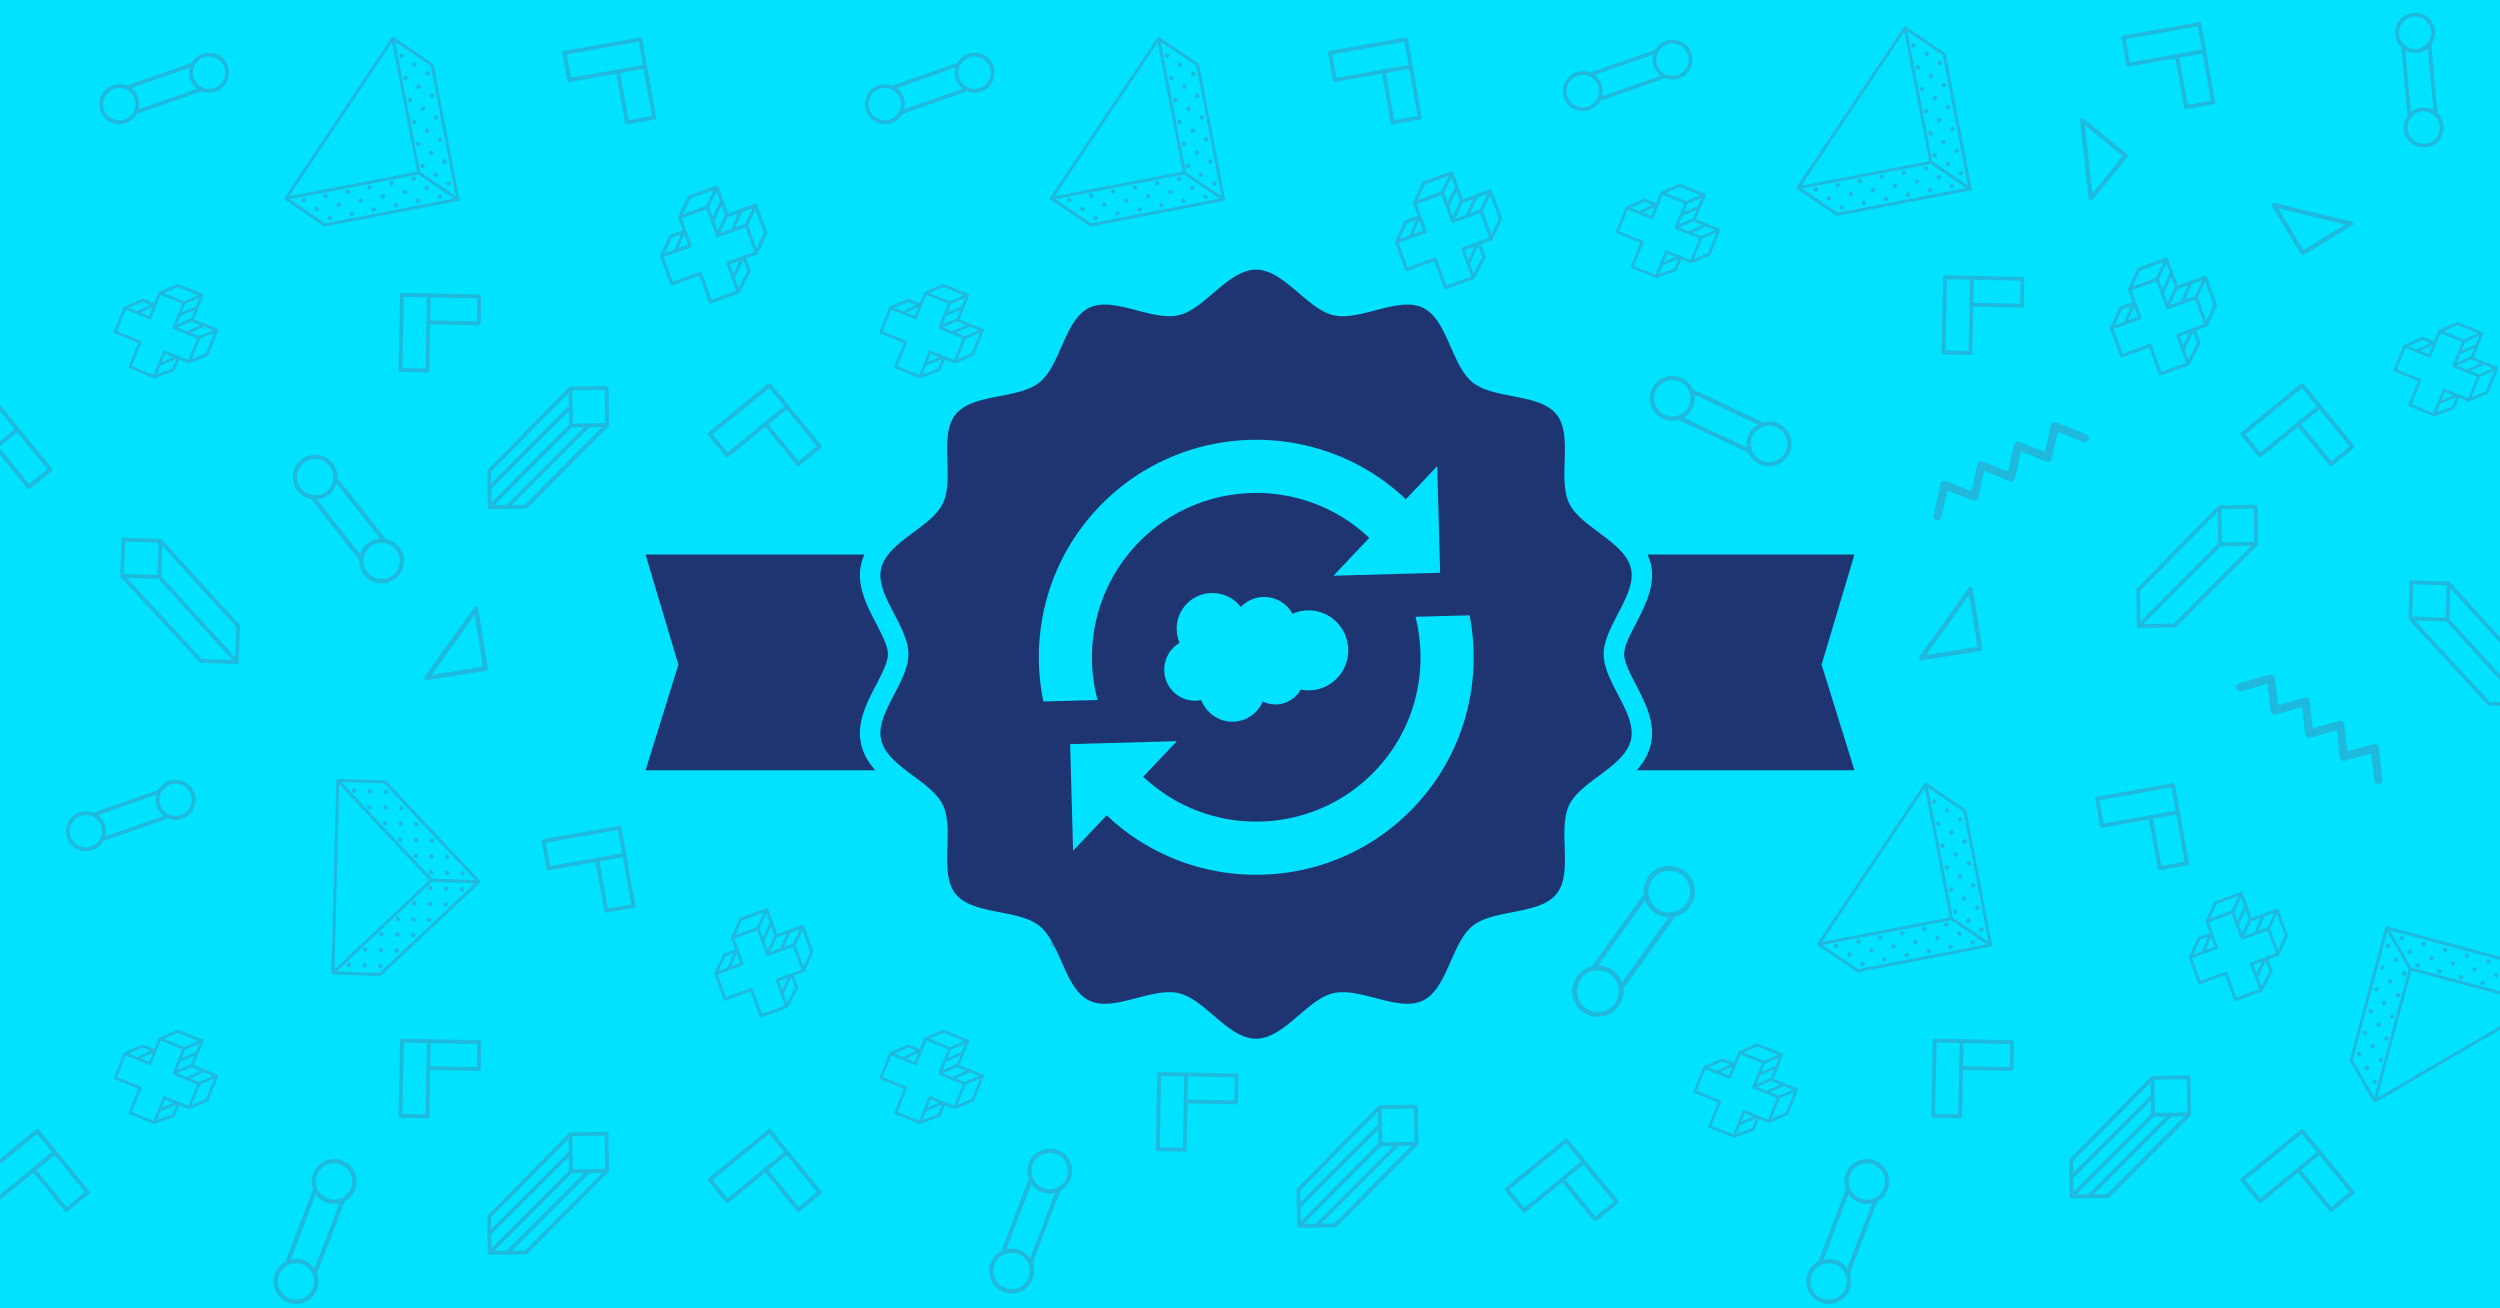
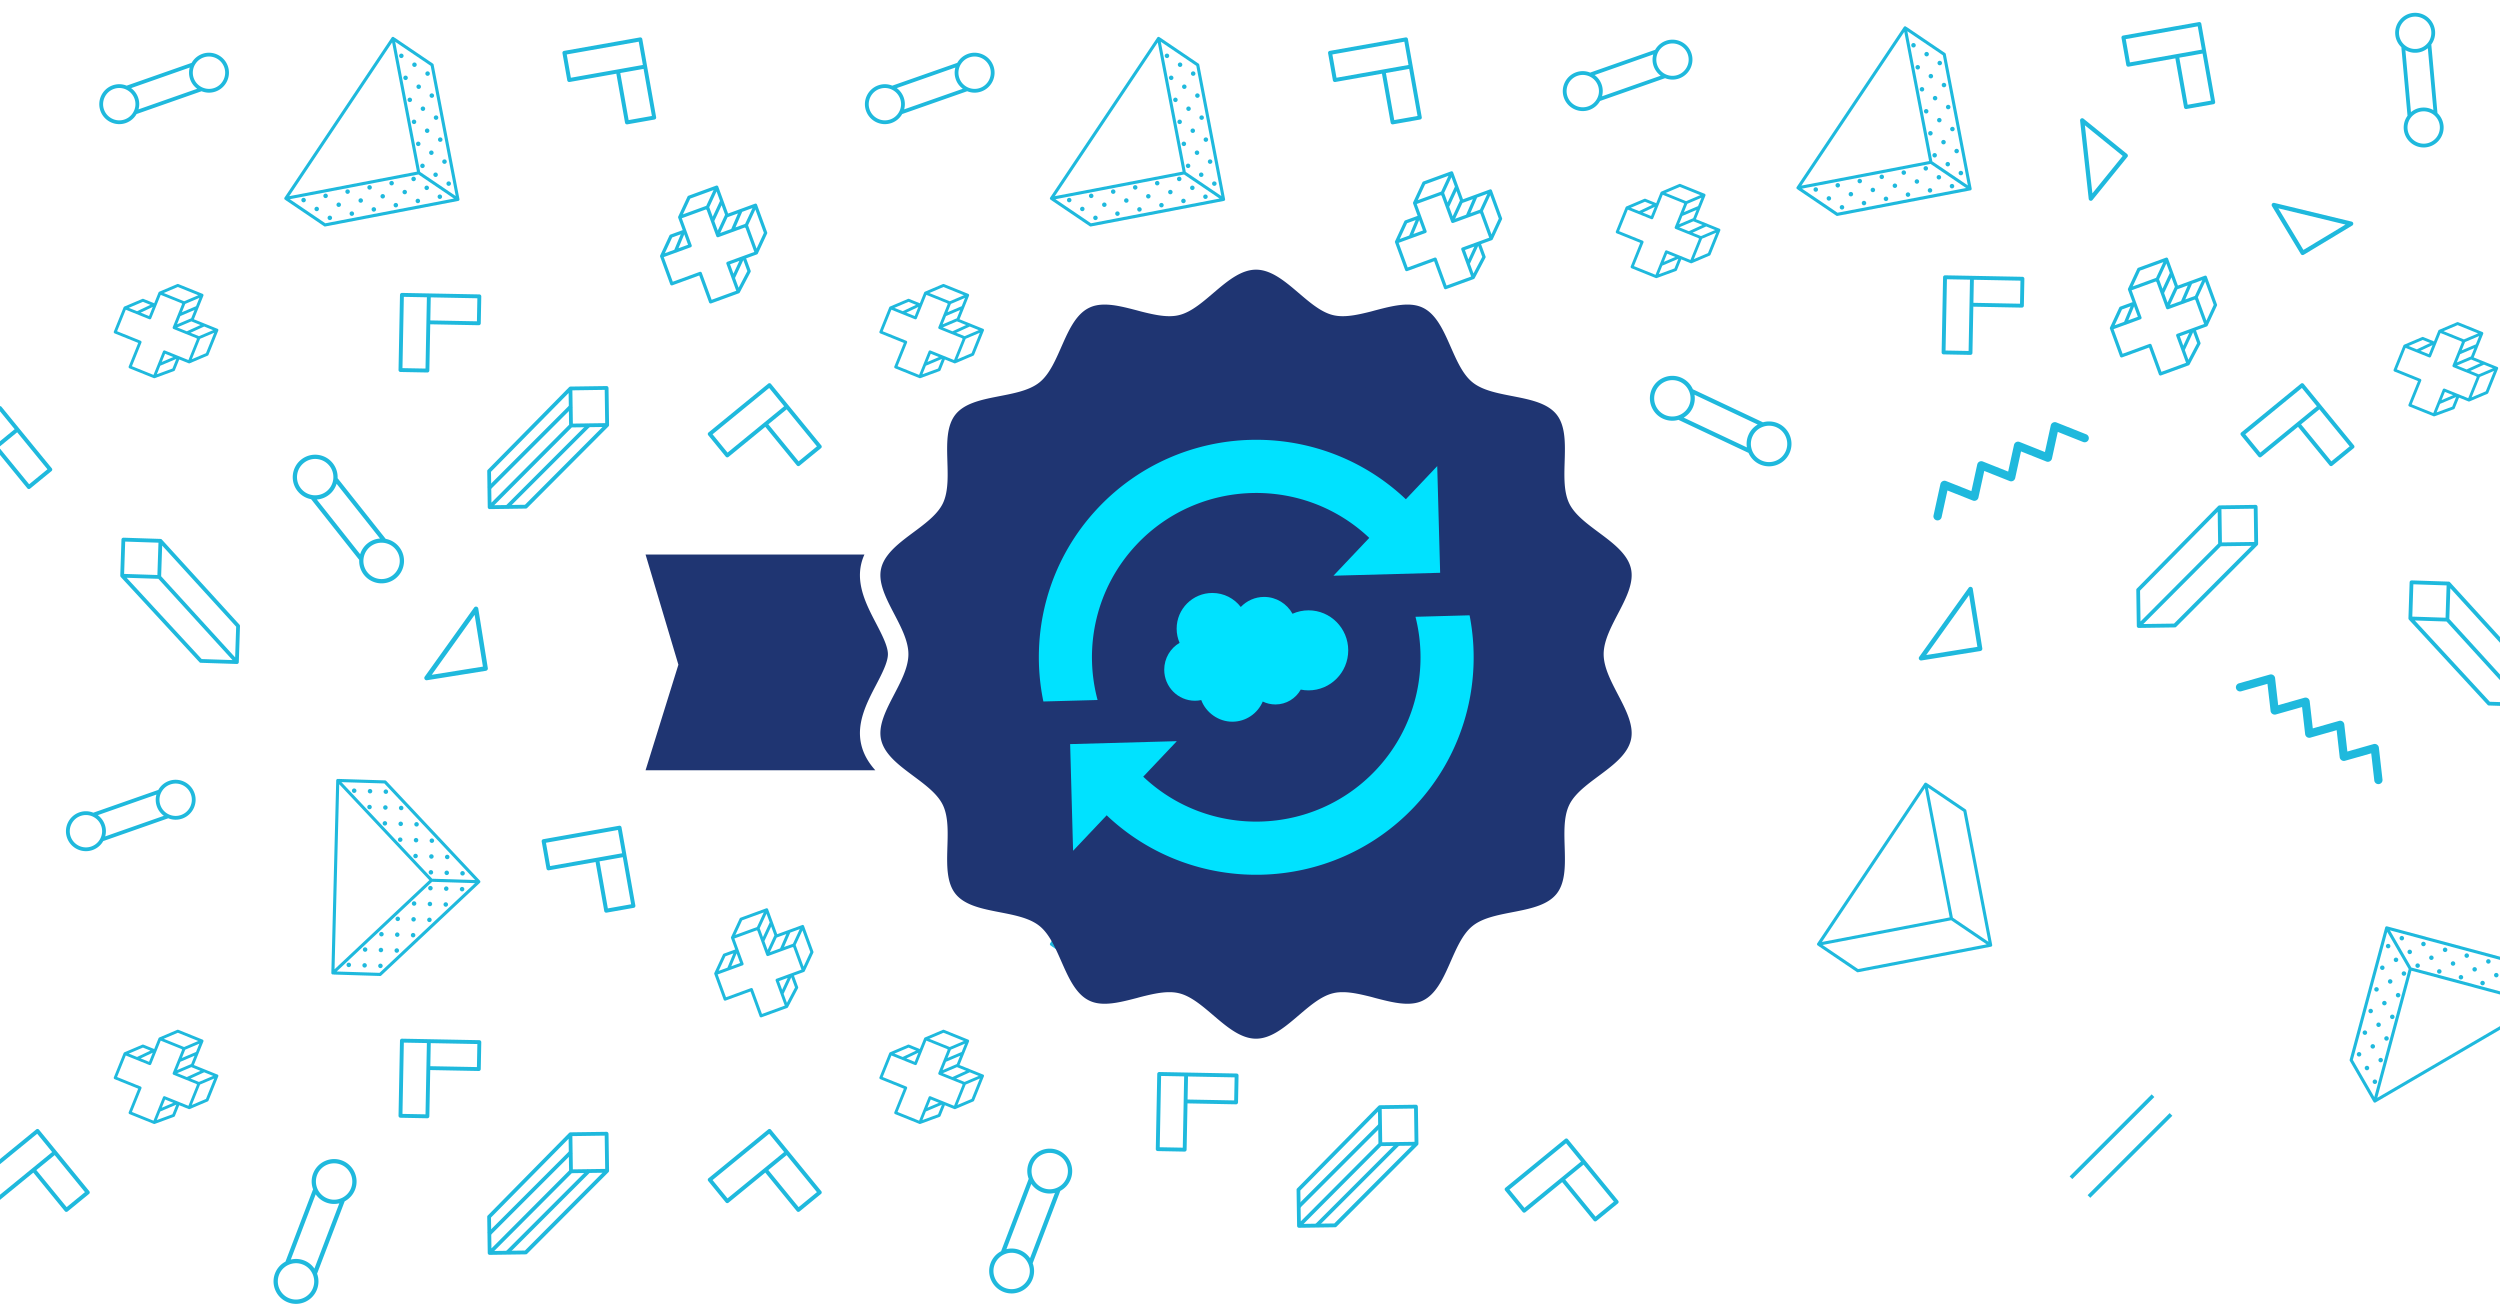
<svg xmlns="http://www.w3.org/2000/svg" viewBox="0 0 1200 628">
-   <path fill="#00e2ff" d="M-127.2-3.14h1454.4v634.28H-127.2z" />
  <path fill="#1fb9dd" d="M575.64 31.03a.76.76 0 0 0-.31-.48l-18.36-12.44a.64.64 0 0 0-.26-.1.7.7 0 0 0-.45-.3c-.3-.06-.6.06-.77.31l-51.41 76.8c-.16.25-.17.58 0 .83.11.16.27.26.45.31.05.07.11.15.19.2l18.36 12.44c.17.11.36.15.56.11l63.81-12.26c.1-.02.19-.06.27-.11.16-.11.28-.28.32-.47.02-.1.02-.19 0-.29zm-1.41.59 12 62.46-16.87-11.43c-.05-.04-.12-.05-.17-.07l-12.01-62.52 17.06 11.55Zm-18.51-11.26 11.91 62.02-61.31 11.78zm-49.11 75.26 61.78-11.87s.08.1.13.13l16.87 11.43-61.73 11.86z" />
  <path fill="#1fb9dd" d="M574.54 46.94c.13.03.28.03.43 0 .07-.01.15-.04.21-.06.47-.19.74-.68.64-1.2a1 1 0 0 0-.3-.55c-.2-.2-.46-.31-.75-.32-.07 0-.14 0-.22.02-.15.03-.28.08-.4.16-.18.12-.31.28-.39.47s-.11.41-.07.62c.09.45.43.77.83.86Zm-2.03-10.56c.13.03.28.03.43 0 .07-.01.15-.04.21-.06.47-.19.74-.69.64-1.2s-.54-.87-1.04-.87c-.07 0-.14 0-.22.02-.15.03-.28.08-.4.16-.35.23-.54.66-.46 1.1s.43.76.83.85Zm6.09 31.69c.13.03.28.03.43 0 .07-.01.15-.04.21-.06.33-.14.56-.43.64-.77.03-.13.03-.28 0-.43-.1-.51-.54-.87-1.04-.87-.07 0-.14 0-.22.02-.15.03-.28.08-.4.16-.35.23-.54.66-.46 1.1.03.15.08.28.16.4.16.24.4.39.67.46Zm-2.03-10.56c.13.03.28.03.43 0 .07-.01.15-.04.21-.06.47-.19.74-.69.64-1.2s-.54-.87-1.04-.87c-.07 0-.14 0-.22.02-.15.03-.28.08-.4.16-.35.23-.54.66-.46 1.1s.43.76.83.85Zm6.09 31.68c.13.03.28.03.43 0 .07-.01.15-.04.21-.06.47-.19.74-.68.64-1.2a1 1 0 0 0-.3-.55c-.2-.2-.46-.31-.75-.32-.07 0-.14 0-.22.02-.15.03-.28.08-.4.16-.18.12-.31.28-.39.47s-.11.41-.07.62c.09.45.43.77.83.86Zm-2.03-10.56c.13.03.28.03.43 0 .07-.01.15-.04.21-.06.47-.19.74-.69.64-1.2s-.54-.87-1.04-.87c-.07 0-.14 0-.22.02-.15.03-.28.08-.4.16-.35.23-.54.66-.46 1.1s.43.76.83.85Zm-20.28-50.78a1.07 1.07 0 0 0 .85-1.26c-.11-.58-.68-.96-1.26-.85s-.97.67-.85 1.26c.03.15.08.28.16.4.23.35.67.54 1.1.46Zm4.06 21.13c.59-.11.97-.67.85-1.26a1 1 0 0 0-.3-.55 1.073 1.073 0 0 0-1.81.96c.11.58.68.96 1.26.85m-2.03-10.57c.59-.11.96-.68.85-1.26s-.68-.96-1.26-.85-.97.67-.85 1.26.68.96 1.26.85m6.29 4.27c.59-.11.97-.67.85-1.26s-.68-.96-1.26-.85-.97.67-.85 1.26.68.96 1.26.85m-2.03-10.56c.59-.11.97-.67.85-1.26s-.68-.96-1.26-.85-.97.67-.85 1.26.68.96 1.26.85m1.82 37.98a1.07 1.07 0 0 0 .85-1.26c-.11-.58-.68-.96-1.26-.85s-.97.67-.85 1.26c.03.15.08.28.16.4.23.35.67.54 1.1.46Zm-2.02-10.56c.59-.11.96-.68.85-1.26s-.68-.96-1.26-.85-.97.67-.85 1.26.68.96 1.26.85m6.29 4.26c.59-.11.97-.67.85-1.26s-.68-.96-1.26-.85-.97.67-.85 1.26.68.96 1.26.85m-2.03-10.56c.59-.11.97-.67.85-1.26s-.68-.96-1.26-.85-.97.67-.85 1.26.68.96 1.26.85m-.21 27.42c.59-.11.96-.68.85-1.26s-.68-.96-1.26-.85-.97.67-.85 1.26.68.96 1.26.85m-4.67 4.18c-.59.11-.97.67-.85 1.26s.67.97 1.26.85.97-.67.85-1.26-.67-.97-1.26-.85m10.97.09c.59-.11.97-.67.85-1.26s-.68-.96-1.26-.85-.97.67-.85 1.26.68.96 1.26.85m-2.03-10.57c.59-.11.97-.67.85-1.26s-.68-.96-1.26-.85-.97.67-.85 1.26.68.96 1.26.85m-6.91 21.04c-.59.11-.97.67-.85 1.26s.67.97 1.26.85.97-.67.85-1.26-.67-.97-1.26-.85m10.56-2.03c-.59.11-.97.67-.85 1.26s.67.97 1.26.85.97-.67.85-1.26-.67-.97-1.26-.85m-6.29-4.26c-.37.07-.65.32-.78.63a1.066 1.066 0 0 0 1.19 1.47c.59-.12.97-.67.85-1.26a1 1 0 0 0-.3-.55c-.24-.24-.59-.36-.96-.29m-27.42-.21c-.59.11-.97.67-.85 1.26s.67.97 1.26.85.97-.67.85-1.26-.67-.97-1.26-.85m10.56-2.03c-.59.11-.97.67-.85 1.26s.67.97 1.26.85.97-.67.85-1.26-.67-.97-1.26-.85m-8.53 12.59c-.59.11-.97.67-.85 1.26s.67.97 1.26.85.97-.67.85-1.26-.67-.97-1.26-.85m10.56-2.03c-.59.11-.97.67-.85 1.26s.67.97 1.26.85.97-.67.85-1.26-.67-.97-1.26-.85m5.24-5.99a1.09 1.09 0 0 0-.96-.3c-.37.07-.65.32-.78.63a1.066 1.066 0 0 0 1.19 1.47c.22-.04.41-.15.55-.3a1.073 1.073 0 0 0 0-1.51Zm-11.54 1.73c-.37.07-.65.32-.78.63a1.066 1.066 0 0 0 1.19 1.47c.59-.12.97-.67.85-1.26a1 1 0 0 0-.3-.55c-.24-.24-.59-.36-.96-.29m-27.41-.21c-.59.11-.97.67-.85 1.26s.67.97 1.26.85.97-.67.85-1.26c-.11-.58-.67-.97-1.26-.85m10.56-2.03c-.59.11-.97.67-.85 1.26s.67.97 1.26.85.97-.67.85-1.26-.67-.97-1.26-.85m-8.53 12.59c-.59.11-.97.67-.85 1.26s.67.97 1.26.85.97-.67.85-1.26c-.11-.58-.67-.97-1.26-.85m10.56-2.03c-.59.11-.97.67-.85 1.26s.67.97 1.26.85.97-.67.85-1.26-.67-.97-1.26-.85m4.48-6.31c-.07 0-.14 0-.22.02-.37.07-.65.32-.78.63a1.066 1.066 0 0 0 1.19 1.47c.07-.01.15-.04.21-.06.47-.19.74-.68.64-1.2a1 1 0 0 0-.3-.55c-.19-.19-.45-.31-.74-.31m-10.78 2.04c-.37.07-.65.32-.78.63a1.066 1.066 0 0 0 1.19 1.47c.59-.12.97-.67.85-1.26a1 1 0 0 0-.3-.55c-.24-.24-.59-.36-.96-.29m-16.85-2.23c-.59.11-.97.67-.85 1.26s.67.97 1.26.85.97-.67.85-1.26-.67-.97-1.26-.85m7.26 4.56a1.09 1.09 0 0 0-1.36-.14c-.18.12-.31.28-.39.47a1.069 1.069 0 0 0 1.19 1.47c.22-.04.41-.15.55-.3a1.073 1.073 0 0 0 0-1.51Zm194.87-8.62-12.92 4.72-4.72-12.92a.786.786 0 0 0-1.01-.47l-13.29 4.85a.82.82 0 0 0-.45.41l-4.45 9.58c-.04.09-.07.19-.07.3 0 .1 0 .21.04.3l2.18 5.96c-.08 0-.17 0-.26.04l-5.66 2.07a.82.82 0 0 0-.45.41l-4.45 9.58c-.04.09-.07.19-.07.3 0 .1 0 .21.04.3l4.85 13.29c.15.41.6.62 1.01.47l12.92-4.72 4.72 12.92c.15.41.6.62 1.01.47l13.29-4.85c.1-.04.18-.09.25-.15.03-.03.05-.07.08-.1.03-.04.07-.07.09-.12l5.19-9.85c.1-.2.12-.43.04-.64l-2.16-5.91 5.17-1.89c.1-.04.18-.09.26-.16s.14-.15.18-.25l4.45-9.58c.09-.19.1-.4.02-.6l-4.85-13.29a.75.75 0 0 0-.99-.47Zm-4.75 9.69-4.62 1.69 3.23-7.46 4.92-1.8-3.52 7.56Zm-3.43-5.02-3.23 7.46-5.29 1.93 3.52-7.57s.04 0 .05-.01l4.94-1.8Zm-6.19.65-3.51 7.56-1.66-4.56 3.51-7.56zm-2.43-6.64-3.51 7.56-1.66-4.56 3.51-7.56zm-14.29-1.12 11.2-4.09-3.51 7.56-11.2 4.09zm-2.87 17.16 1.82 4.98-4.59 1.68zm-5.8 1.49 4.11-1.5-3.08 7.4-4.54 1.66zm30.75 25.59-11.81 4.32-4.72-12.92a.786.786 0 0 0-1.01-.47l-12.92 4.72-4.32-11.81 12.92-4.72c.41-.15.62-.6.47-1.01l-4.72-12.92 11.56-4.22s.1.09.16.12.13.04.19.05l4.63 12.66c.15.41.6.62 1.01.47l12.67-4.63s.1.09.16.12.13.04.19.05l4.22 11.55-12.92 4.72c-.41.15-.62.6-.47 1.01l4.72 12.92h-.01Zm1.52-14.36-2.85 6.14-1.64-4.5 4.5-1.64Zm-.39 12.89-1.71-4.67 3.98-8.57 1.93 5.27zm8.63-18.77-4.09-11.2 3.51-7.56 4.09 11.2zm-244.03 45.32-11.3-4.56 4.56-11.3a.71.71 0 0 0-.39-.91l-11.62-4.69a.75.75 0 0 0-.53 0l-8.61 3.66c-.08.03-.16.08-.23.16-.06.06-.12.14-.15.22l-2.1 5.21a.6.6 0 0 0-.19-.13l-4.95-2a.75.75 0 0 0-.53 0l-8.61 3.66c-.08.03-.16.08-.23.16-.06.06-.12.14-.15.22l-4.69 11.62c-.14.36.03.76.39.91l11.3 4.56-4.56 11.3c-.14.36.03.76.39.91l11.62 4.69c.08.03.17.05.26.05.04 0 .07-.02.11-.02s.09-.01.13-.02l9.25-3.4c.19-.07.33-.21.41-.39l2.08-5.16 4.52 1.82c.08.03.18.05.27.05q.135 0 .27-.06l8.61-3.66c.17-.07.3-.21.37-.38l4.69-11.62a.67.67 0 0 0-.37-.9Zm-8.87 3.55-4.04-1.63 6.54-2.99 4.3 1.73-6.8 2.88Zm.72-5.34-6.54 2.99-4.62-1.86 6.8-2.89s.03.02.04.02zm-4.46-3.24-6.79 2.89 1.61-3.98 6.79-2.89zm2.34-5.81-6.79 2.89 1.61-3.98 6.79-2.89zm-8.73-9.21 9.79 3.95-6.79 2.89-9.79-3.95zm-12.06 9.58-1.76 4.36-4.01-1.62zm-4.7-2.46 3.59 1.45-6.41 3.04-3.97-1.6zm5.05 35.06-10.33-4.17 4.56-11.3a.704.704 0 0 0-.39-.91L423.7 159l4.17-10.33 11.3 4.56c.35.14.76-.03.91-.39l4.56-11.3 10.11 4.08c0 .06.01.12.04.17s.06.1.1.15l-4.47 11.07c-.14.36.03.76.39.91l11.08 4.47c0 .06.01.12.04.17s.06.1.1.15l-4.08 10.1-11.3-4.56a.704.704 0 0 0-.91.39l-4.56 11.3h-.01Zm9.52-8.55-5.52 2.34 1.59-3.93zm-7.9 8.25 1.65-4.09 7.7-3.27-1.86 4.61zm16.8-7.23 3.95-9.79 6.79-2.89-3.95 9.79zm199.97 13.79c0-.5-.42-.91-.92-.9l-17.33.25s-.05 0-.07.02c-.09.01-.18.02-.27.06-.08.04-.15.09-.23.15-.02.02-.05.03-.07.05l-39.04 39.64c-.17.18-.27.41-.26.65l.25 17.34s.02.07.02.11c.01.08.02.15.05.24.03.07.08.14.13.2.02.03.04.06.07.09a.93.93 0 0 0 .66.27l17.34-.25c.24 0 .46-.1.63-.26l39.06-39.19c.08-.09.15-.19.2-.3.04-.11.07-.23.07-.35s-.26-17.8-.26-17.8Zm-17.32 1.16 15.52-.23.23 15.97-15.52.23zm-1.8 1.29.22 15.23-37.26 37.38-.22-14.8 37.26-37.82Zm-20.97 53.63-14.72.21 37.22-37.33 14.72-.21zM464.65 25.85c-2.27.8-4.06 2.37-5.16 4.32l-31.2 10.94a9.47 9.47 0 0 0-6.72-.15c-4.98 1.75-7.62 7.23-5.87 12.22s7.23 7.62 12.21 5.87c2.27-.8 4.06-2.37 5.15-4.31l31.2-10.94c2.08.83 4.46.94 6.73.14 4.98-1.75 7.62-7.23 5.87-12.21-1.75-4.99-7.24-7.63-12.22-5.88Zm5.74 16.37c-1.67.59-3.41.57-4.97.05-.86-.27-1.67-.7-2.37-1.25-1.14-.88-2.05-2.09-2.56-3.55s-.56-2.97-.22-4.37c.2-.88.57-1.72 1.07-2.47.9-1.38 2.24-2.48 3.91-3.06 4.04-1.42 8.47.72 9.89 4.76s-.72 8.47-4.75 9.89m-39.68 12.75a7.63 7.63 0 0 1-3.39 2.36c-4.04 1.42-8.47-.72-9.89-4.75s.72-8.48 4.75-9.9c1.38-.48 2.8-.56 4.12-.28.75.15 1.47.41 2.13.78 1.65.88 2.98 2.36 3.65 4.26s.55 3.88-.19 5.59c-.29.7-.69 1.35-1.18 1.94m3.29-2.49c.49-1.8.46-3.76-.2-5.65s-1.85-3.44-3.36-4.54l28.13-9.87c-.49 1.8-.45 3.76.21 5.65s1.86 3.43 3.37 4.54l-28.14 9.87Zm83.8 152.83c-.96 2.53-.91 5.2-.03 7.57l-13.25 34.73a10.67 10.67 0 0 0-5.01 5.66c-2.12 5.55.68 11.79 6.24 13.91 5.55 2.12 11.79-.68 13.91-6.23.96-2.53.91-5.2.04-7.55l13.25-34.73c2.22-1.18 4.04-3.14 5-5.67 2.12-5.55-.68-11.79-6.23-13.91s-11.8.68-13.91 6.22Zm18.23 6.95a8.67 8.67 0 0 1-3.56 4.3c-.85.54-1.81.92-2.8 1.13-1.59.34-3.28.24-4.9-.38s-2.96-1.68-3.91-2.98a8.5 8.5 0 0 1-1.35-2.71 8.64 8.64 0 0 1 .21-5.58c1.71-4.49 6.77-6.75 11.27-5.04 4.49 1.71 6.75 6.77 5.04 11.26m-17.85 43.32c.27 1.5.15 3.09-.44 4.63-1.71 4.49-6.77 6.75-11.26 5.04-4.5-1.72-6.76-6.77-5.05-11.26a8.5 8.5 0 0 1 2.76-3.74 8.4 8.4 0 0 1 2.21-1.26c1.95-.78 4.19-.85 6.3-.04 2.11.8 3.73 2.34 4.66 4.23.39.75.66 1.57.81 2.42Zm.25-4.63c-1.19-1.73-2.9-3.12-5-3.92s-4.3-.9-6.34-.41l11.94-31.31c1.19 1.73 2.9 3.12 5 3.92s4.3.89 6.34.4l-11.95 31.33Zm146.06 90.56c-.36 0-.72-.13-1-.37-.64-.53-.71-1.5-.17-2.15l8.84-10.39-11.69-7.03c-.37-.22-.63-.61-.71-1.07-.07-.46.04-.91.33-1.24l8.84-10.38-11.69-7.03c-.38-.24-.64-.62-.72-1.06-.07-.44.05-.89.34-1.23l8.84-10.39-11.69-7.03c-.37-.22-.63-.61-.7-1.06s.05-.9.33-1.23l8.84-10.41-11.7-7.04c-.72-.44-.95-1.38-.51-2.1a1.527 1.527 0 0 1 2.1-.52l13.24 7.96c.38.25.63.63.71 1.06.07.44-.05.89-.34 1.23l-8.84 10.4 11.69 7.03c.38.24.64.62.72 1.06.07.44-.05.89-.34 1.23l-8.84 10.4 11.69 7.03c.38.24.64.62.72 1.06.07.44-.05.89-.34 1.23l-8.84 10.39 11.69 7.03c.37.22.63.61.7 1.07s-.04.91-.33 1.24l-10.01 11.76c-.29.34-.71.54-1.16.54Z" />
  <path fill="#1fb9dd" d="M651.58 260.02c.19 0 .38.05.55.16l13.24 7.96c.25.16.44.44.49.74s-.04.63-.24.86l-9.19 10.81 12.15 7.3c.27.16.45.44.5.74s-.04.63-.24.86l-9.19 10.81 12.15 7.3c.27.16.45.44.5.74s-.04.63-.24.86l-9.19 10.8 12.15 7.3c.54.32.68 1.14.27 1.62l-10.01 11.76a1.06 1.06 0 0 1-1.51.12c-.45-.38-.5-1.06-.12-1.51l9.19-10.8-12.15-7.3c-.54-.32-.68-1.14-.27-1.62l9.19-10.79-12.15-7.3a1.062 1.062 0 0 1-.26-1.6l9.19-10.8-12.15-7.3c-.54-.32-.67-1.13-.26-1.61l9.18-10.82-12.15-7.31c-.51-.31-.67-.97-.36-1.47.2-.33.56-.52.92-.52m0-.91c-.7 0-1.33.36-1.7.95-.28.45-.36.99-.23 1.5s.44.95.9 1.22l11.24 6.76-8.49 10a1.94 1.94 0 0 0-.43 1.6c.1.58.43 1.09.92 1.38l11.23 6.75-8.49 9.98c-.38.45-.54 1.03-.44 1.6s.43 1.07.92 1.37l11.24 6.75-8.49 9.97c-.37.43-.53 1.02-.43 1.61a2 2 0 0 0 .92 1.39l11.23 6.75-8.49 9.98c-.34.41-.51.92-.47 1.44a1.995 1.995 0 0 0 1.98 1.84c.58 0 1.13-.26 1.51-.7l10-11.76c.37-.43.53-1.02.43-1.61a2 2 0 0 0-.92-1.39l-11.23-6.75 8.49-9.98c.38-.45.54-1.03.44-1.6-.09-.57-.43-1.07-.92-1.37l-11.24-6.76 8.49-9.99c.38-.45.54-1.03.44-1.6-.09-.57-.43-1.07-.92-1.37l-11.24-6.76 8.49-9.99c.38-.45.54-1.03.44-1.6a2 2 0 0 0-.9-1.36l-13.26-7.98c-.31-.19-.66-.29-1.02-.29ZM674.7 17.96l-36.44 6.46c-.52.09-.87.59-.78 1.11l2.31 13.05c.09.52.59.87 1.11.78l22.44-3.98 4.17 23.53c.09.52.59.87 1.11.78l13.05-2.31c.52-.09.87-.59.78-1.11l-4.34-24.48-2.31-13.05a.96.96 0 0 0-1.11-.78Zm-35.16 8.18 34.55-6.13 1.98 11.17-12.11 2.15-22.44 3.98zm40.87 29.52-11.17 1.98-4-22.59 11.17-1.98zM582.36 312.5l-28.28 4.52c-.44.07-.89-.13-1.11-.51-.24-.38-.22-.86.04-1.23l23.71-33.14c.27-.37.72-.54 1.15-.43.43.1.77.46.84.9l4.58 28.61c.1.6-.32 1.17-.92 1.27Zm-26 1.91 24.56-3.93-3.97-24.84-20.58 28.77Zm548.04-192.48-13.86-22.99c-.21-.36-.2-.81.05-1.15.24-.34.67-.49 1.08-.4l37.11 8.97c.41.1.72.44.78.85s-.13.83-.49 1.05l-23.26 14.02c-.49.3-1.13.14-1.43-.35ZM1093.61 100l12.03 19.96 20.19-12.17-32.23-7.79Zm-72.47-24.64-16.74 20.65c-.26.32-.69.46-1.08.34-.4-.11-.68-.46-.74-.87l-4.14-37.59c-.04-.42.16-.82.53-1.01.36-.2.82-.16 1.14.1L1021 73.92c.44.36.51 1.01.15 1.45Zm-16.79 17.43 14.54-17.93-18.14-14.71zM602.18 234.41l39.39-39.39m-40.038 38.75 39.386-39.385 1.287 1.287-39.386 39.386zm9.288 9.64 39.39-39.39m-40.032 38.748 39.386-39.385 1.287 1.287-39.386 39.385zM575.64 389a.76.76 0 0 0-.31-.48l-18.36-12.44a.64.64 0 0 0-.26-.1.7.7 0 0 0-.45-.3c-.3-.06-.6.06-.77.31l-51.41 76.8c-.16.25-.17.58 0 .83.11.16.27.26.45.31.05.07.11.15.19.2l18.36 12.44c.17.11.36.15.56.11l63.81-12.26c.1-.02.19-.06.27-.11.16-.11.28-.28.32-.47.02-.1.02-.19 0-.29zm-1.41.59 12 62.46-16.87-11.43c-.05-.04-.12-.05-.17-.07l-12.01-62.52 17.06 11.55Zm-18.51-11.26 11.91 62.02-61.31 11.78zm-49.11 75.26 61.78-11.87s.08.1.13.13l16.87 11.43-61.73 11.86z" />
  <path fill="#1fb9dd" d="M574.54 404.92c.13.03.28.03.43 0 .07-.01.15-.04.21-.06.47-.19.74-.68.64-1.2a1 1 0 0 0-.3-.55c-.2-.2-.46-.31-.75-.32-.07 0-.14 0-.22.02-.15.03-.28.08-.4.16-.18.12-.31.28-.39.47s-.11.41-.07.62c.09.45.43.77.83.86Zm-2.03-10.56c.13.03.28.03.43 0 .07-.01.15-.04.21-.06.47-.19.74-.69.64-1.2s-.54-.87-1.04-.87c-.07 0-.14 0-.22.02-.15.03-.28.08-.4.16-.35.23-.54.66-.46 1.1s.43.76.83.85Zm6.09 31.68c.13.03.28.03.43 0 .07-.01.15-.04.21-.06.33-.14.56-.43.64-.77.03-.13.03-.28 0-.43-.1-.51-.54-.87-1.04-.87-.07 0-.14 0-.22.02-.15.03-.28.08-.4.16-.35.23-.54.66-.46 1.1.03.15.08.28.16.4.16.24.4.39.67.46Zm-2.03-10.56c.13.03.28.03.43 0 .07-.01.15-.04.21-.06.47-.19.74-.69.64-1.2s-.54-.87-1.04-.87c-.07 0-.14 0-.22.02-.15.03-.28.08-.4.16-.35.23-.54.66-.46 1.1s.43.76.83.85Zm6.09 31.68c.13.03.28.03.43 0 .07-.01.15-.04.21-.06.47-.19.74-.68.64-1.2a1 1 0 0 0-.3-.55c-.2-.2-.46-.31-.75-.32-.07 0-.14 0-.22.02-.15.03-.28.08-.4.16-.18.12-.31.28-.39.47s-.11.41-.07.62c.09.45.43.77.83.86Zm-2.03-10.56c.13.03.28.03.43 0 .07-.01.15-.04.21-.06.47-.19.74-.69.64-1.2s-.54-.87-1.04-.87c-.07 0-.14 0-.22.02-.15.03-.28.08-.4.16-.35.23-.54.66-.46 1.1s.43.76.83.85Zm-20.28-50.77a1.07 1.07 0 0 0 .85-1.26c-.11-.58-.68-.96-1.26-.85s-.97.67-.85 1.26c.03.15.08.28.16.4.23.35.67.54 1.1.46Zm4.06 21.12c.59-.11.97-.67.85-1.26a1 1 0 0 0-.3-.55 1.073 1.073 0 0 0-1.81.96c.11.58.68.96 1.26.85m-2.03-10.56c.59-.11.96-.68.85-1.26s-.68-.96-1.26-.85-.97.67-.85 1.26.68.96 1.26.85m6.29 4.26c.59-.11.97-.67.85-1.26s-.68-.96-1.26-.85-.97.67-.85 1.26.68.96 1.26.85m-2.03-10.56c.59-.11.97-.67.85-1.26s-.68-.96-1.26-.85-.97.67-.85 1.26.68.96 1.26.85m1.82 37.98a1.07 1.07 0 0 0 .85-1.26c-.11-.58-.68-.96-1.26-.85s-.97.67-.85 1.26c.03.15.08.28.16.4.23.35.67.54 1.1.46Zm-2.02-10.56c.59-.11.96-.68.85-1.26s-.68-.96-1.26-.85-.97.67-.85 1.26.68.96 1.26.85m6.29 4.27c.59-.11.97-.67.85-1.26s-.68-.96-1.26-.85-.97.67-.85 1.26.68.96 1.26.85m-2.03-10.56c.59-.11.97-.67.85-1.26s-.68-.96-1.26-.85-.97.67-.85 1.26.68.96 1.26.85m-.21 27.41c.59-.11.96-.68.85-1.26s-.68-.96-1.26-.85-.97.67-.85 1.26.68.96 1.26.85m-4.67 4.19c-.59.11-.97.67-.85 1.26s.67.97 1.26.85.97-.67.85-1.26-.67-.97-1.26-.85m10.97.08c.59-.11.97-.67.85-1.26s-.68-.96-1.26-.85-.97.67-.85 1.26.68.96 1.26.85m-2.03-10.56c.59-.11.97-.67.85-1.26s-.68-.96-1.26-.85-.97.67-.85 1.26.68.96 1.26.85m-6.91 21.04c-.59.11-.97.67-.85 1.26s.67.97 1.26.85.97-.67.85-1.26-.67-.97-1.26-.85m10.56-2.03c-.59.11-.97.67-.85 1.26s.67.97 1.26.85.97-.67.85-1.26-.67-.97-1.26-.85m-6.29-4.27c-.37.07-.65.32-.78.63a1.066 1.066 0 0 0 1.19 1.47c.59-.12.97-.67.85-1.26a1 1 0 0 0-.3-.55c-.24-.24-.59-.36-.96-.29m-27.42-.21c-.59.11-.97.67-.85 1.26s.67.97 1.26.85.97-.67.85-1.26-.67-.97-1.26-.85m10.56-2.03c-.59.11-.97.67-.85 1.26s.67.97 1.26.85.97-.67.85-1.26-.67-.97-1.26-.85m-8.53 12.59c-.59.11-.97.67-.85 1.26s.67.97 1.26.85.97-.67.85-1.26-.67-.97-1.26-.85m10.56-2.02c-.59.11-.97.67-.85 1.26s.67.97 1.26.85.97-.67.85-1.26-.67-.97-1.26-.85m5.24-6a1.09 1.09 0 0 0-.96-.3c-.37.07-.65.32-.78.63a1.066 1.066 0 0 0 1.19 1.47c.22-.04.41-.15.55-.3a1.073 1.073 0 0 0 0-1.51Zm-11.54 1.73c-.37.07-.65.32-.78.63a1.066 1.066 0 0 0 1.19 1.47c.59-.12.97-.67.85-1.26a1 1 0 0 0-.3-.55c-.24-.24-.59-.36-.96-.29m-27.41-.21c-.59.11-.97.67-.85 1.26s.67.97 1.26.85.97-.67.85-1.26c-.11-.58-.67-.97-1.26-.85m10.56-2.03c-.59.11-.97.67-.85 1.26s.67.97 1.26.85.97-.67.85-1.26-.67-.97-1.26-.85m-8.53 12.59c-.59.11-.97.67-.85 1.26s.67.97 1.26.85.97-.67.85-1.26c-.11-.58-.67-.97-1.26-.85m10.56-2.03c-.59.11-.97.67-.85 1.26s.67.97 1.26.85.97-.67.85-1.26-.67-.97-1.26-.85m4.48-6.31c-.07 0-.14 0-.22.02-.37.07-.65.32-.78.63a1.066 1.066 0 0 0 1.19 1.47c.07-.01.15-.04.21-.06.47-.19.74-.68.64-1.2a1 1 0 0 0-.3-.55c-.19-.19-.45-.31-.74-.31m-10.78 2.05c-.37.07-.65.32-.78.63a1.066 1.066 0 0 0 1.19 1.47c.59-.12.97-.67.85-1.26a1 1 0 0 0-.3-.55c-.24-.24-.59-.36-.96-.29m-16.85-2.24c-.59.11-.97.67-.85 1.26s.67.97 1.26.85.97-.67.85-1.26-.67-.97-1.26-.85m7.26 4.57a1.09 1.09 0 0 0-1.36-.14c-.18.12-.31.28-.39.47a1.069 1.069 0 0 0 1.19 1.47c.22-.04.41-.15.55-.3a1.073 1.073 0 0 0 0-1.51Zm-48.41 58.25-11.3-4.56 4.56-11.3a.71.71 0 0 0-.39-.91l-11.62-4.69a.75.75 0 0 0-.53 0l-8.61 3.66c-.08.03-.16.08-.23.16-.06.06-.12.14-.15.22l-2.1 5.21a.6.6 0 0 0-.19-.13l-4.95-2a.75.75 0 0 0-.53 0l-8.61 3.66c-.08.03-.16.08-.23.16-.06.06-.12.14-.15.22l-4.69 11.62c-.14.36.03.76.39.91l11.3 4.56-4.56 11.3c-.14.36.03.76.39.91l11.62 4.69c.08.03.17.05.26.05.04 0 .07-.02.11-.02s.09-.01.13-.02l9.25-3.4c.19-.07.33-.21.41-.39l2.08-5.16 4.52 1.82c.08.03.18.05.27.05q.135 0 .27-.06l8.61-3.66c.17-.07.3-.21.37-.38l4.69-11.62a.67.67 0 0 0-.37-.9Zm-8.87 3.55-4.04-1.63 6.54-2.99 4.3 1.73-6.8 2.88Zm.72-5.34-6.54 2.99-4.62-1.86 6.8-2.89s.03.02.04.02zm-4.46-3.24-6.79 2.89 1.61-3.98 6.79-2.89zm2.34-5.81-6.79 2.89 1.61-3.98 6.79-2.89zm-8.73-9.21 9.79 3.95-6.79 2.89-9.79-3.95zm-12.06 9.58-1.76 4.36-4.01-1.62zm-4.7-2.46 3.59 1.45-6.41 3.04-3.97-1.6zm5.05 35.06-10.33-4.17 4.56-11.3a.704.704 0 0 0-.39-.91l-11.3-4.56 4.17-10.33 11.3 4.56c.35.14.76-.03.91-.39l4.56-11.3 10.11 4.08c0 .06.01.12.04.17s.06.1.1.15l-4.47 11.07c-.14.36.03.76.39.91l11.08 4.47c0 .06.01.12.04.17s.06.1.1.15l-4.08 10.1-11.3-4.56a.704.704 0 0 0-.91.39l-4.56 11.3h-.01Zm9.52-8.55-5.52 2.34 1.59-3.93zm-7.9 8.25 1.65-4.09 7.7-3.27-1.86 4.61zm16.8-7.23 3.95-9.79 6.79-2.89-3.95 9.79zm220.97.79c0-.5-.42-.91-.92-.9l-17.33.25s-.05 0-.07.02c-.09.01-.18.02-.27.06-.08.04-.15.09-.23.15-.02.02-.05.03-.07.05l-39.04 39.64c-.17.18-.27.41-.26.65l.25 17.34s.02.07.02.11c.01.08.02.15.05.24.03.07.08.14.13.2.02.03.04.06.07.09a.93.93 0 0 0 .66.27l17.34-.25c.24 0 .46-.1.63-.26l39.06-39.19c.08-.09.15-.19.2-.3.04-.11.07-.23.07-.35s-.26-17.8-.26-17.8Zm-17.32 1.16 15.52-.23.23 15.97-15.52.23zm-1.8 1.29.22 15.23-37.26 37.38-.22-14.8 37.26-37.82Zm-20.97 53.63-14.72.21 37.22-37.33 14.72-.21zM493.8 558.28c-.96 2.53-.91 5.2-.03 7.57l-13.25 34.73a10.67 10.67 0 0 0-5.01 5.66c-2.12 5.55.68 11.79 6.24 13.91 5.55 2.12 11.79-.68 13.91-6.23.96-2.53.91-5.2.04-7.55l13.25-34.73c2.22-1.18 4.04-3.14 5-5.67 2.12-5.55-.68-11.79-6.23-13.91s-11.8.68-13.91 6.22Zm18.23 6.95a8.67 8.67 0 0 1-3.56 4.3c-.85.54-1.81.92-2.8 1.13-1.59.34-3.28.24-4.9-.38s-2.96-1.68-3.91-2.98a8.5 8.5 0 0 1-1.35-2.71 8.64 8.64 0 0 1 .21-5.58c1.71-4.49 6.77-6.75 11.27-5.04 4.49 1.71 6.75 6.77 5.04 11.26m-17.85 43.32c.27 1.5.15 3.09-.44 4.63-1.71 4.49-6.77 6.75-11.26 5.04s-6.76-6.77-5.05-11.26a8.5 8.5 0 0 1 2.76-3.74 8.4 8.4 0 0 1 2.21-1.26c1.95-.78 4.19-.85 6.3-.04 2.11.8 3.73 2.34 4.66 4.23.39.75.66 1.57.81 2.42Zm.25-4.63c-1.19-1.73-2.9-3.12-5-3.92s-4.3-.9-6.34-.41l11.94-31.31c1.19 1.73 2.9 3.12 5 3.92s4.3.89 6.34.4l-11.95 31.33Zm61.05-88.43-.7 36.08c0 .51.4.94.92.95l12.92.25c.51 0 .94-.4.95-.92l.43-22.22 23.3.45c.51 0 .94-.4.95-.92l.25-12.92c0-.51-.4-.94-.92-.95l-24.23-.47-12.92-.25c-.51 0-.94.4-.95.92m1.19 35.18.66-34.21 11.06.21-.23 11.99-.43 22.22zm35.95-33.53-.21 11.06-22.37-.43.21-11.06zm158.62 29.55-28.64 23.43c-.41.33-.47.94-.13 1.35l8.39 10.26c.33.41.94.47 1.35.13l17.64-14.43 15.13 18.5c.33.41.94.47 1.35.13l10.26-8.39c.41-.33.47-.94.13-1.35l-15.74-19.24-8.39-10.26a.954.954 0 0 0-1.35-.13M724.55 571l27.16-22.22 7.18 8.78-9.52 7.79-17.64 14.43zm50.08 5.8-8.78 7.18-14.53-17.76 8.78-7.18zM643.41 373.74l-36.44 6.46c-.52.09-.87.59-.78 1.11l2.31 13.05c.09.52.59.87 1.11.78l22.44-3.98 4.17 23.53c.09.52.59.87 1.11.78l13.05-2.31c.52-.09.87-.59.78-1.11l-4.34-24.48-2.31-13.05a.96.96 0 0 0-1.11-.78Zm-35.16 8.18 34.55-6.13 1.98 11.17-12.11 2.15-22.44 3.98zm40.87 29.52-11.17 1.98-4-22.59 11.17-1.98zm-25.94 167.95L662.57 540" />
  <path fill="#1fb9dd" d="m622.532 578.742 39.393-39.393 1.287 1.287-39.393 39.393zm9.288 9.638 39.39-39.39m-40.042 38.75 39.393-39.393 1.287 1.287-39.393 39.393zM208.14 31.03a.76.76 0 0 0-.31-.48l-18.36-12.44a.64.64 0 0 0-.26-.1.7.7 0 0 0-.45-.3c-.3-.06-.6.06-.77.31l-51.41 76.8c-.16.25-.17.58 0 .83.11.16.27.26.45.31.05.07.11.15.19.2l18.36 12.44c.17.11.36.15.56.11l63.81-12.26c.1-.02.19-.06.27-.11.16-.11.28-.28.32-.47.02-.1.02-.19 0-.29zm-1.41.59 12 62.46-16.87-11.43c-.05-.04-.12-.05-.17-.07l-12.01-62.52 17.06 11.55Zm-18.51-11.26 11.91 62.02-61.31 11.78zm-49.11 75.26 61.78-11.87s.08.1.13.13l16.87 11.43-61.73 11.86z" />
  <path fill="#1fb9dd" d="M207.05 46.94c.13.03.28.03.43 0 .07-.01.15-.04.21-.06.47-.19.74-.68.64-1.2a1 1 0 0 0-.3-.55c-.2-.2-.46-.31-.75-.32-.07 0-.14 0-.22.02-.15.03-.28.08-.4.16-.18.12-.31.28-.39.47s-.11.41-.07.62c.09.45.43.77.83.86Zm-2.03-10.56c.13.03.28.03.43 0 .07-.01.15-.04.21-.06.47-.19.74-.69.64-1.2s-.54-.87-1.04-.87c-.07 0-.14 0-.22.02-.15.03-.28.08-.4.16-.35.23-.54.66-.46 1.1s.43.76.83.85Zm6.08 31.69c.13.03.28.03.43 0 .07-.01.15-.04.21-.06.33-.14.56-.43.64-.77.03-.13.03-.28 0-.43-.1-.51-.54-.87-1.04-.87-.07 0-.14 0-.22.02-.15.03-.28.08-.4.16-.35.23-.54.66-.46 1.1.03.15.08.28.16.4.16.24.4.39.67.46Zm-2.02-10.56c.13.03.28.03.43 0 .07-.01.15-.04.21-.06.47-.19.74-.69.64-1.2s-.54-.87-1.04-.87c-.07 0-.14 0-.22.02-.15.03-.28.08-.4.16-.35.23-.54.66-.46 1.1s.43.76.83.85Zm6.08 31.68c.13.03.28.03.43 0 .07-.01.15-.04.21-.06.47-.19.74-.68.64-1.2a1 1 0 0 0-.3-.55c-.2-.2-.46-.31-.75-.32-.07 0-.14 0-.22.02-.15.03-.28.08-.4.16-.18.12-.31.28-.39.47s-.11.41-.07.62c.09.45.43.77.83.86Zm-2.03-10.56c.13.03.28.03.43 0 .07-.01.15-.04.21-.06.47-.19.74-.69.64-1.2s-.54-.87-1.04-.87c-.07 0-.14 0-.22.02-.15.03-.28.08-.4.16-.35.23-.54.66-.46 1.1s.43.76.83.85Zm-20.28-50.78a1.07 1.07 0 0 0 .85-1.26c-.11-.58-.68-.96-1.26-.85s-.97.67-.85 1.26c.03.15.08.28.16.4.23.35.67.54 1.1.46Zm4.06 21.13c.59-.11.97-.67.85-1.26a1 1 0 0 0-.3-.55 1.073 1.073 0 0 0-1.81.96c.11.58.68.96 1.26.85m-2.03-10.57c.59-.11.96-.68.85-1.26s-.68-.96-1.26-.85-.97.67-.85 1.26.68.96 1.26.85m6.3 4.27c.59-.11.97-.67.85-1.26s-.68-.96-1.26-.85-.97.67-.85 1.26.68.96 1.26.85m-2.03-10.56c.59-.11.97-.67.85-1.26s-.68-.96-1.26-.85-.97.67-.85 1.26.68.96 1.26.85m1.82 37.98a1.07 1.07 0 0 0 .85-1.26c-.11-.58-.68-.96-1.26-.85s-.97.67-.85 1.26c.03.15.08.28.16.4.23.35.67.54 1.1.46Zm-2.03-10.56c.59-.11.96-.68.85-1.26s-.68-.96-1.26-.85-.97.67-.85 1.26.68.96 1.26.85m6.3 4.26c.59-.11.97-.67.85-1.26s-.68-.96-1.26-.85-.97.67-.85 1.26.68.96 1.26.85m-2.03-10.56c.59-.11.97-.67.85-1.26s-.68-.96-1.26-.85-.97.67-.85 1.26.68.96 1.26.85M203 80.66c.59-.11.96-.68.85-1.26s-.68-.96-1.26-.85-.97.67-.85 1.26.68.96 1.26.85m-4.67 4.18c-.59.11-.97.67-.85 1.26s.67.97 1.26.85.97-.67.85-1.26-.67-.97-1.26-.85m10.96.09c.59-.11.97-.67.85-1.26s-.68-.96-1.26-.85-.97.67-.85 1.26.68.96 1.26.85m-2.03-10.57c.59-.11.97-.67.85-1.26s-.68-.96-1.26-.85-.97.67-.85 1.26.68.96 1.26.85m-6.9 21.04c-.59.11-.97.67-.85 1.26s.67.97 1.26.85.97-.67.85-1.26-.67-.97-1.26-.85m10.56-2.03c-.59.11-.97.67-.85 1.26s.67.97 1.26.85.97-.67.85-1.26-.67-.97-1.26-.85m-6.3-4.26c-.37.07-.65.32-.78.63a1.066 1.066 0 0 0 1.19 1.47c.59-.12.97-.67.85-1.26a1 1 0 0 0-.3-.55c-.24-.24-.59-.36-.96-.29m-27.42-.21c-.59.11-.97.67-.85 1.26s.67.97 1.26.85.97-.67.85-1.26-.67-.97-1.26-.85m10.57-2.03c-.59.11-.97.67-.85 1.26s.67.97 1.26.85.97-.67.85-1.26-.67-.97-1.26-.85m-8.54 12.59c-.59.11-.97.67-.85 1.26s.67.97 1.26.85.97-.67.85-1.26-.67-.97-1.26-.85m10.56-2.03c-.59.11-.97.67-.85 1.26s.67.97 1.26.85.97-.67.85-1.26-.67-.97-1.26-.85m5.24-5.99a1.09 1.09 0 0 0-.96-.3c-.37.07-.65.32-.78.63a1.066 1.066 0 0 0 1.19 1.47c.22-.04.41-.15.55-.3a1.073 1.073 0 0 0 0-1.51Zm-11.53 1.73c-.37.07-.65.32-.78.63a1.066 1.066 0 0 0 1.19 1.47c.59-.12.97-.67.85-1.26a1 1 0 0 0-.3-.55c-.24-.24-.59-.36-.96-.29m-27.42-.21c-.59.11-.97.67-.85 1.26s.67.97 1.26.85.97-.67.85-1.26c-.11-.58-.67-.97-1.26-.85m10.56-2.03c-.59.11-.97.67-.85 1.26s.67.97 1.26.85.97-.67.85-1.26-.67-.97-1.26-.85m-8.53 12.59c-.59.11-.97.67-.85 1.26s.67.97 1.26.85.97-.67.85-1.26c-.11-.58-.67-.97-1.26-.85m10.56-2.03c-.59.11-.97.67-.85 1.26s.67.97 1.26.85.97-.67.85-1.26-.67-.97-1.26-.85m4.49-6.31c-.07 0-.14 0-.22.02-.37.07-.65.32-.78.63a1.066 1.066 0 0 0 1.19 1.47c.07-.01.15-.04.21-.06.47-.19.74-.68.64-1.2a1 1 0 0 0-.3-.55c-.19-.19-.45-.31-.74-.31m-10.78 2.04c-.37.07-.65.32-.78.63a1.066 1.066 0 0 0 1.19 1.47c.59-.12.97-.67.85-1.26a1 1 0 0 0-.3-.55c-.24-.24-.59-.36-.96-.29m-16.86-2.23c-.59.11-.97.67-.85 1.26s.67.97 1.26.85.97-.67.85-1.26-.67-.97-1.26-.85m7.27 4.56a1.09 1.09 0 0 0-1.36-.14c-.18.12-.31.28-.39.47a1.069 1.069 0 0 0 1.19 1.47c.22-.04.41-.15.55-.3a1.073 1.073 0 0 0 0-1.51Zm209.61-1.78-12.92 4.72-4.72-12.92a.786.786 0 0 0-1.01-.47l-13.29 4.85a.82.82 0 0 0-.45.41l-4.45 9.58c-.04.09-.07.19-.07.3 0 .1 0 .21.04.3l2.18 5.96c-.08 0-.17 0-.26.04l-5.66 2.07a.82.82 0 0 0-.45.41l-4.45 9.58c-.04.09-.07.19-.07.3 0 .1 0 .21.04.3l4.85 13.29c.15.41.6.62 1.01.47l12.92-4.72 4.72 12.92c.15.41.6.62 1.01.47l13.29-4.85c.1-.04.18-.09.25-.15.03-.03.05-.07.08-.1.03-.04.07-.07.09-.12l5.19-9.85c.1-.2.12-.43.04-.64l-2.16-5.91 5.17-1.89c.1-.04.18-.09.26-.16s.14-.15.18-.25l4.45-9.58c.09-.19.1-.4.02-.6l-4.85-13.29a.75.75 0 0 0-.99-.47Zm-4.75 9.69-4.62 1.69 3.23-7.46 4.92-1.8-3.52 7.56Zm-3.43-5.02-3.23 7.46-5.29 1.93 3.52-7.57s.04 0 .05-.01l4.94-1.8Zm-6.19.65-3.51 7.56-1.66-4.56 3.51-7.56zm-2.43-6.64-3.51 7.56-1.66-4.56 3.51-7.56zm-14.29-1.12 11.2-4.09L339 98.8l-11.2 4.09zm-2.87 17.16 1.82 4.98-4.59 1.68zm-5.8 1.49 4.11-1.5-3.08 7.4-4.54 1.66zm30.75 25.59-11.81 4.32-4.72-12.92a.786.786 0 0 0-1.01-.47l-12.92 4.72-4.32-11.81 12.92-4.72c.41-.15.62-.6.47-1.01l-4.72-12.92 11.56-4.22s.1.09.16.12.13.04.19.05l4.63 12.66c.15.41.6.62 1.01.47l12.67-4.63s.1.09.16.12.13.04.19.05l4.22 11.55-12.92 4.72c-.41.15-.62.6-.47 1.01l4.72 12.92h-.01Zm1.52-14.36-2.85 6.14-1.64-4.5 4.5-1.64Zm-.39 12.89-1.71-4.67 3.98-8.57 1.93 5.27zm8.63-18.77-4.09-11.2 3.51-7.56 4.09 11.2zm-258.78 38.48-11.3-4.56 4.56-11.3a.71.71 0 0 0-.39-.91l-11.62-4.69a.75.75 0 0 0-.53 0l-8.61 3.66c-.08.03-.16.08-.23.16-.06.06-.12.14-.15.22L74 145.6a.6.6 0 0 0-.19-.13l-4.95-2a.75.75 0 0 0-.53 0l-8.61 3.66c-.08.03-.16.08-.23.16-.06.06-.12.14-.15.22l-4.69 11.62c-.14.36.03.76.39.91l11.3 4.56-4.56 11.3c-.14.36.03.76.39.91l11.62 4.69c.08.03.17.05.26.05.04 0 .07-.02.11-.02s.09-.01.13-.02l9.25-3.4c.19-.07.33-.21.41-.39l2.08-5.16 4.52 1.82c.08.03.18.05.27.05q.135 0 .27-.06l8.61-3.66c.17-.07.3-.21.37-.38l4.69-11.62a.67.67 0 0 0-.37-.9Zm-8.87 3.55-4.04-1.63 6.54-2.99 4.3 1.73-6.8 2.88Zm.72-5.34-6.54 2.99-4.62-1.86 6.8-2.89s.03.02.04.02zm-4.46-3.24-6.79 2.89 1.61-3.98 6.79-2.89zm2.34-5.81-6.79 2.89 1.61-3.98 6.79-2.89zm-8.73-9.21 9.79 3.95-6.79 2.89-9.79-3.95zm-12.06 9.58-1.76 4.36-4.01-1.62zm-4.7-2.46 3.59 1.45-6.41 3.04-3.97-1.6zm5.05 35.06-10.33-4.17 4.56-11.3a.704.704 0 0 0-.39-.91L56.2 159l4.17-10.33 11.3 4.56c.35.14.76-.03.91-.39l4.56-11.3 10.11 4.08c0 .06.01.12.04.17s.06.1.1.15l-4.47 11.07c-.14.36.03.76.39.91l11.08 4.47c0 .06.01.12.04.17s.06.1.1.15l-4.08 10.1-11.3-4.56a.704.704 0 0 0-.91.39l-4.56 11.3h-.01Zm9.52-8.55-5.52 2.34 1.59-3.93zm-7.9 8.25 1.65-4.09 7.7-3.27-1.86 4.61zm16.8-7.23 3.95-9.79 6.79-2.89-3.95 9.79zm-32.84 85.7c-.5-.02-.92.38-.94.88l-.57 17.32s0 .05.02.08c0 .09.01.18.05.28.03.08.09.16.14.23.02.02.03.05.04.07l37.74 40.88c.17.18.39.29.64.29l17.33.57s.07-.02.11-.01c.08 0 .16-.01.24-.04.07-.02.14-.08.2-.12.03-.02.06-.03.09-.06.08-.09.16-.19.21-.3s.08-.23.08-.35l.57-17.33c0-.24-.08-.47-.23-.65l-37.28-40.88a.84.84 0 0 0-.62-.29s-17.79-.59-17.79-.59Zm.34 17.36.51-15.51 15.97.53-.51 15.51zm1.21 1.86 15.23.5 35.57 39-14.79-.49-36-39.01Zm52.57 23.49-.49 14.72-35.52-38.95.49-14.72zm178.7-114.62c0-.5-.42-.91-.92-.9l-17.33.25s-.05 0-.07.02c-.09.01-.18.02-.27.06-.08.04-.15.09-.23.15-.02.02-.05.03-.07.05l-39.04 39.64c-.17.18-.27.41-.26.65l.25 17.34s.02.07.02.11c.01.08.02.15.05.24.03.07.08.14.13.2.02.03.04.06.07.09a.93.93 0 0 0 .66.27l17.34-.25c.24 0 .46-.1.63-.26l39.06-39.19c.08-.09.15-.19.2-.3.04-.11.07-.23.07-.35s-.26-17.8-.26-17.8Zm-17.32 1.16 15.52-.23.23 15.97-15.52.23zm-1.8 1.29.22 15.23-37.26 37.38-.22-14.8 37.26-37.82Zm-20.97 53.63-14.72.21 37.22-37.33 14.72-.21zM97.15 25.85c-2.27.8-4.06 2.37-5.16 4.32l-31.2 10.94a9.47 9.47 0 0 0-6.72-.15c-4.98 1.75-7.62 7.23-5.87 12.22s7.23 7.62 12.21 5.87c2.27-.8 4.06-2.37 5.15-4.31l31.2-10.94c2.08.83 4.46.94 6.73.14 4.98-1.75 7.62-7.23 5.87-12.21-1.75-4.99-7.24-7.63-12.22-5.88Zm5.74 16.37c-1.67.59-3.41.57-4.97.05-.86-.27-1.67-.7-2.37-1.25-1.14-.88-2.05-2.09-2.56-3.55s-.56-2.97-.22-4.37c.2-.88.57-1.72 1.07-2.47.9-1.38 2.24-2.48 3.91-3.06 4.04-1.42 8.47.72 9.89 4.76s-.72 8.47-4.75 9.89M63.21 54.97a7.63 7.63 0 0 1-3.39 2.36c-4.04 1.42-8.47-.72-9.89-4.75s.72-8.48 4.75-9.9c1.38-.48 2.8-.56 4.12-.28.75.15 1.47.41 2.13.78 1.65.88 2.98 2.36 3.65 4.26s.55 3.88-.19 5.59c-.29.7-.69 1.35-1.18 1.94m3.29-2.49c.49-1.8.46-3.76-.2-5.65s-1.85-3.44-3.36-4.54l28.13-9.87c-.49 1.8-.45 3.76.21 5.65s1.86 3.43 3.37 4.54l-28.14 9.87Zm76.34 183.23c1.68 2.12 4.01 3.44 6.49 3.9l23.09 29.13c-.13 2.51.62 5.08 2.3 7.2 3.69 4.65 10.48 5.44 15.14 1.74 4.65-3.69 5.44-10.48 1.75-15.13a10.7 10.7 0 0 0-6.47-3.89l-23.09-29.13c.12-2.51-.64-5.08-2.32-7.2-3.69-4.65-10.48-5.44-15.13-1.75-4.66 3.69-5.45 10.49-1.76 15.14Zm15.29-12.12a8.64 8.64 0 0 1 1.88 5.26c.03 1.01-.13 2.03-.46 2.98a8.6 8.6 0 0 1-2.83 4.02 8.64 8.64 0 0 1-4.56 1.84c-1.01.11-2.03.03-3.02-.22a8.64 8.64 0 0 1-4.69-3.03c-2.99-3.77-2.35-9.27 1.43-12.26 3.77-2.99 9.27-2.35 12.25 1.42Zm28.12 37.48c1.43.53 2.74 1.45 3.75 2.74 2.99 3.77 2.35 9.27-1.42 12.25-3.78 2.99-9.28 2.36-12.26-1.41a8.6 8.6 0 0 1-1.81-4.28c-.11-.85-.1-1.71.05-2.55a8.66 8.66 0 0 1 3.18-5.44 8.6 8.6 0 0 1 6.01-1.85c.85.05 1.69.23 2.49.54Zm-3.85-2.58c-2.1.14-4.17.9-5.93 2.29s-2.97 3.23-3.59 5.24l-20.81-26.26c2.1-.14 4.16-.9 5.92-2.3s2.96-3.24 3.58-5.25zm9.59-116.97-.7 36.08c0 .51.4.94.92.95l12.92.25c.51 0 .94-.4.95-.92l.43-22.22 23.3.45c.51 0 .94-.4.95-.92l.25-12.92c0-.51-.4-.94-.92-.95l-24.23-.47-12.92-.25c-.51 0-.94.4-.95.92m1.19 35.18.66-34.21 11.06.21-.23 11.99-.43 22.22zm35.95-33.53-.21 11.06-22.37-.43.21-11.06zm139.6 40.98-28.64 23.43c-.41.33-.47.94-.13 1.35l8.39 10.26c.33.41.94.47 1.35.13l17.64-14.43 15.13 18.5c.33.41.94.47 1.35.13l10.26-8.39c.41-.33.47-.94.13-1.35l-15.74-19.24-8.39-10.26a.954.954 0 0 0-1.35-.13m-26.69 24.31 27.16-22.22 7.18 8.78-9.52 7.79-17.64 14.43zm50.08 5.8-8.78 7.18-14.53-17.76 8.78-7.18zM307.2 17.96l-36.44 6.46c-.52.09-.87.59-.78 1.11l2.31 13.05c.09.52.59.87 1.11.78l22.44-3.98 4.17 23.53c.09.52.59.87 1.11.78l13.05-2.31c.52-.09.87-.59.78-1.11l-4.34-24.48-2.31-13.05a.96.96 0 0 0-1.11-.78Zm-35.16 8.18 34.55-6.13 1.98 11.17-12.11 2.15-22.44 3.98zm40.87 29.52-11.17 1.98-4-22.59 11.17-1.98zm-79.68 266.33-28.28 4.52c-.44.07-.89-.13-1.11-.51-.24-.38-.22-.86.04-1.23l23.71-33.14c.27-.37.72-.54 1.15-.43.43.1.77.46.84.9l4.58 28.61c.1.6-.32 1.17-.92 1.27Zm-26 1.91 24.56-3.93-3.97-24.84-20.58 28.77Zm186.49 11.63 8.82 27.25c.14.42 0 .89-.33 1.18-.34.3-.82.35-1.22.15l-36.39-18.33c-.4-.21-.65-.63-.6-1.07.03-.44.34-.83.76-.97l27.57-8.92c.58-.19 1.21.13 1.4.71Zm5.89 25.4-7.66-23.66-23.94 7.75zM234.69 234.41l39.39-39.39" />
  <path fill="#1fb9dd" d="m234.047 233.776 39.386-39.386 1.287 1.287-39.386 39.386zm9.283 9.634 39.39-39.39m-40.036 38.743 39.386-39.386 1.286 1.287-39.385 39.386zM185.36 374.82a.77.77 0 0 0-.52-.24l-22.17-.69c-.1 0-.19.02-.27.05-.17-.07-.37-.09-.54-.01-.28.11-.48.38-.48.68L159.04 467c0 .3.17.58.44.7.18.08.37.07.54.02.08.03.17.06.27.07l22.17.69c.2 0 .39-.07.53-.21l47.35-44.5a.75.75 0 0 0 .19-.81.64.64 0 0 0-.15-.25l-45.01-47.9Zm-.87 1.25 43.56 46.35-20.37-.63c-.06 0-.13.02-.19.03l-43.6-46.39 20.59.63Zm-21.66.39 43.25 46.02-45.5 42.76 2.24-88.78Zm-1.22 89.86 45.84-43.08c.06.02.12.04.18.04l20.36.63-45.81 43.05-20.59-.64Z" />
  <path fill="#1fb9dd" d="M192.95 388.85c.13-.05.25-.12.36-.23.05-.05.1-.11.14-.16a1.076 1.076 0 0 0-.65-1.67c-.27-.06-.56-.02-.8.13-.06.04-.12.08-.17.13a1.07 1.07 0 0 0-.33.96c.03.21.12.41.27.56.31.33.77.42 1.16.28Zm-7.36-7.83c.13-.05.25-.12.36-.23.05-.05.1-.11.14-.16.29-.41.26-.98-.1-1.36s-.92-.45-1.35-.18c-.06.04-.12.08-.17.13-.11.1-.19.22-.25.35-.17.39-.11.85.2 1.17s.77.41 1.16.27Zm22.09 23.51c.13-.05.25-.12.36-.23.05-.05.1-.11.14-.16.2-.29.25-.66.13-.99-.05-.13-.12-.25-.23-.36-.36-.38-.92-.45-1.35-.18-.06.04-.12.08-.17.13-.11.1-.19.22-.25.35-.17.39-.11.85.2 1.17.1.11.22.19.35.25.26.11.55.12.81.03Zm-7.36-7.84c.13-.05.25-.12.36-.23.05-.05.1-.11.14-.16.29-.41.26-.98-.1-1.36s-.92-.45-1.35-.18c-.06.04-.12.08-.17.13-.11.1-.19.22-.25.35-.17.39-.11.85.2 1.17s.77.41 1.16.27Zm22.09 23.51c.13-.05.25-.12.36-.23.05-.05.1-.11.14-.16a1.076 1.076 0 0 0-.65-1.67c-.27-.06-.56-.02-.8.13-.06.04-.12.08-.17.13a1.07 1.07 0 0 0-.33.96c.03.21.12.41.27.56.31.33.77.42 1.16.28Zm-7.36-7.84c.13-.05.25-.12.36-.23.05-.05.1-.11.14-.16.29-.41.26-.98-.1-1.36s-.92-.45-1.35-.18c-.06.04-.12.08-.17.13-.11.1-.19.22-.25.35-.17.39-.11.85.2 1.17s.77.41 1.16.27Zm-44.3-32.04a1.06 1.06 0 0 0 .04-1.52c-.4-.43-1.09-.45-1.52-.05-.44.41-.46 1.08-.05 1.52a1.07 1.07 0 0 0 1.52.05Zm14.73 15.67c.44-.41.46-1.08.05-1.52-.15-.16-.35-.27-.55-.31-.34-.07-.7.02-.97.27s-.38.62-.33.95c.03.21.12.41.27.56.4.43 1.09.45 1.52.05Zm-7.37-7.83c.44-.41.45-1.09.05-1.52s-1.09-.45-1.52-.05-.46 1.08-.05 1.52 1.09.45 1.52.05m7.61.23c.44-.41.46-1.08.05-1.52a1.075 1.075 0 1 0-.05 1.52m-7.37-7.83c.44-.41.46-1.08.05-1.52a1.075 1.075 0 1 0-.05 1.52m21.86 31.11a1.06 1.06 0 0 0 .04-1.52c-.4-.43-1.09-.45-1.52-.05a1.075 1.075 0 1 0 1.47 1.57Zm-7.37-7.84c.44-.41.45-1.09.05-1.52s-1.09-.45-1.52-.05-.46 1.08-.05 1.52 1.09.45 1.52.05m7.6.24c.44-.41.46-1.08.05-1.52a1.075 1.075 0 1 0-.05 1.52m-7.36-7.84c.44-.41.46-1.08.05-1.52a1.075 1.075 0 1 0-.05 1.52m14.49 23.27c.44-.41.45-1.09.05-1.52s-1.09-.45-1.52-.05-.46 1.08-.05 1.52 1.09.45 1.52.05m-1.7 6.04c-.44.41-.46 1.08-.05 1.52s1.08.46 1.52.05.46-1.08.05-1.52-1.08-.46-1.52-.05m9.3-5.8c.44-.41.46-1.08.05-1.52a1.075 1.075 0 1 0-.05 1.52m-7.36-7.84c.44-.41.46-1.08.05-1.52a1.075 1.075 0 1 0-.05 1.52m5.42 21.47c-.44.41-.46 1.08-.05 1.52s1.08.46 1.52.05.46-1.08.05-1.52-1.08-.46-1.52-.05m7.84-7.36c-.44.41-.46 1.08-.05 1.52s1.08.46 1.52.05.46-1.08.05-1.52-1.08-.46-1.52-.05m-7.6-.24c-.27.26-.38.62-.33.95.03.21.12.41.27.56.4.43 1.08.46 1.52.05s.46-1.08.05-1.52c-.15-.16-.35-.27-.55-.31-.33-.08-.7.01-.97.27Zm-23.28 14.5c-.44.41-.46 1.08-.05 1.52s1.08.46 1.52.05.46-1.08.05-1.52-1.08-.46-1.52-.05m7.84-7.37c-.44.41-.46 1.08-.05 1.52s1.08.46 1.52.05.46-1.08.05-1.52-1.08-.46-1.52-.05m-.47 15.2c-.44.41-.46 1.08-.05 1.52s1.08.46 1.52.05.46-1.08.05-1.52-1.08-.46-1.52-.05m7.83-7.36c-.44.41-.46 1.08-.05 1.52s1.08.46 1.52.05.46-1.08.05-1.52-1.08-.46-1.52-.05m1.22-7.87a.95.95 0 0 0-.41-.01c-.21.03-.41.12-.56.27-.27.26-.38.62-.33.95.03.21.12.41.27.56.4.43 1.08.46 1.52.05.16-.15.27-.35.31-.55.07-.34-.02-.7-.27-.97-.15-.16-.34-.26-.53-.31Zm-8.82 7.63c-.27.26-.38.62-.33.95.03.21.12.41.27.56.4.43 1.08.46 1.52.05s.46-1.08.05-1.52c-.15-.16-.35-.27-.55-.31-.33-.08-.7.01-.97.27ZM174.52 455c-.44.41-.46 1.08-.05 1.52s1.08.46 1.52.05.46-1.08.05-1.52c-.4-.43-1.08-.46-1.52-.05m7.84-7.37c-.44.41-.46 1.08-.05 1.52s1.08.46 1.52.05.46-1.08.05-1.52-1.08-.46-1.52-.05m-.48 15.2c-.44.41-.46 1.08-.05 1.52s1.08.46 1.52.05.46-1.08.05-1.52c-.4-.43-1.08-.46-1.52-.05m7.84-7.36c-.44.41-.46 1.08-.05 1.52s1.08.46 1.52.05.46-1.08.05-1.52-1.08-.46-1.52-.05m.41-7.74c-.06.04-.12.08-.17.13-.27.26-.38.62-.33.95.03.21.12.41.27.56a1.075 1.075 0 0 0 1.66-.11 1.076 1.076 0 0 0-.65-1.67c-.26-.06-.55-.02-.8.13Zm-8.01 7.5c-.27.26-.38.62-.33.95.03.21.12.41.27.56.4.43 1.08.46 1.52.05s.46-1.08.05-1.52c-.15-.16-.35-.27-.55-.31-.33-.08-.7.01-.97.27Zm-15.44 7.13c-.44.41-.46 1.08-.05 1.52s1.08.46 1.52.05.46-1.08.05-1.52-1.08-.46-1.52-.05m8.58-.03a.95.95 0 0 0-.41-.01c-.21.03-.41.12-.56.27a1.07 1.07 0 0 0-.33.96c.03.21.12.41.27.56a1.06 1.06 0 0 0 1.52.04c.16-.15.27-.35.31-.55.07-.34-.02-.7-.27-.97-.15-.16-.34-.26-.53-.31Zm209.76-18.3-11.96 4.37-4.37-11.96a.72.72 0 0 0-.93-.43l-12.3 4.49c-.18.07-.33.2-.41.38l-4.12 8.86c-.04.08-.07.18-.07.28 0 .09 0 .19.04.28l2.01 5.51c-.08 0-.16 0-.24.03l-5.24 1.91c-.18.07-.33.2-.41.38l-4.12 8.86c-.04.08-.07.18-.07.28 0 .09 0 .19.04.28l4.49 12.3c.14.38.56.57.93.43l11.96-4.37 4.37 11.96c.14.38.56.57.93.43l12.3-4.49c.09-.03.16-.08.24-.14.03-.03.05-.06.08-.09s.06-.07.08-.11l4.8-9.11c.1-.18.11-.4.04-.59l-2-5.47 4.78-1.75c.09-.03.17-.09.24-.15s.13-.14.17-.23l4.12-8.86c.08-.18.09-.37.02-.56l-4.49-12.3a.705.705 0 0 0-.92-.44Zm-4.4 8.96-4.28 1.56 2.99-6.9 4.55-1.66zm-3.18-4.65-2.99 6.9-4.89 1.79 3.26-7.01s.04 0 .05-.01zm-5.73.61-3.25 7-1.54-4.22 3.25-7zm-2.25-6.15-3.25 7-1.54-4.22 3.25-7zm-13.22-1.04 10.36-3.79-3.25 7-10.36 3.79zm-2.66 15.88 1.68 4.61-4.25 1.55 2.56-6.16Zm-5.37 1.38 3.8-1.39-2.85 6.85-4.2 1.53 3.25-7Zm28.46 23.68-10.93 3.99-4.37-11.96a.72.72 0 0 0-.93-.43l-11.96 4.37-3.99-10.93 11.96-4.37c.38-.14.57-.56.43-.93l-4.37-11.96 10.7-3.91s.09.08.15.11.12.03.18.04l4.28 11.72c.14.38.56.57.93.43l11.72-4.28s.09.08.15.11.12.03.18.04l3.91 10.69-11.96 4.37c-.38.14-.57.56-.43.93l4.37 11.96h-.01Zm1.41-13.29-2.64 5.68-1.52-4.16zm-.36 11.93-1.58-4.32 3.69-7.93 1.78 4.88-3.89 7.38Zm7.98-17.37-3.79-10.36 3.25-7 3.79 10.36zm-281.33 51.81-11.3-4.56 4.56-11.3a.71.71 0 0 0-.39-.91l-11.62-4.69a.75.75 0 0 0-.53 0l-8.61 3.66c-.08.03-.16.08-.23.16-.06.06-.12.14-.15.22l-2.1 5.21a.6.6 0 0 0-.19-.13l-4.95-2a.75.75 0 0 0-.53 0l-8.61 3.66c-.08.03-.16.08-.23.16-.06.06-.12.14-.15.22l-4.69 11.62c-.14.36.03.76.39.91l11.3 4.56-4.56 11.3c-.14.36.03.76.39.91l11.62 4.69c.08.03.17.05.26.05.04 0 .07-.02.11-.02s.09-.01.13-.02l9.25-3.4c.19-.07.33-.21.41-.39l2.08-5.16 4.52 1.82c.08.03.18.05.27.05q.135 0 .27-.06l8.61-3.66c.17-.07.3-.21.37-.38l4.69-11.62a.67.67 0 0 0-.37-.9Zm-8.87 3.55-4.04-1.63 6.54-2.99 4.3 1.73-6.8 2.88Zm.72-5.34-6.54 2.99-4.62-1.86 6.8-2.89s.03.02.04.02zm-4.46-3.24-6.79 2.89 1.61-3.98 6.79-2.89zm2.34-5.81-6.79 2.89 1.61-3.98 6.79-2.89zm-8.73-9.21 9.79 3.95-6.79 2.89-9.79-3.95zm-12.06 9.58-1.76 4.36-4.01-1.62zm-4.7-2.46 3.59 1.45-6.41 3.04-3.97-1.6zm5.05 35.06-10.33-4.17 4.56-11.3a.704.704 0 0 0-.39-.91l-11.3-4.56 4.17-10.33 11.3 4.56c.35.14.76-.03.91-.39l4.56-11.3 10.11 4.08c0 .06.01.12.04.17s.06.1.1.15l-4.47 11.07c-.14.36.03.76.39.91l11.08 4.47c0 .06.01.12.04.17s.06.1.1.15l-4.08 10.1-11.3-4.56a.704.704 0 0 0-.91.39l-4.56 11.3h-.01Zm9.52-8.55-5.52 2.34 1.59-3.93zm-7.9 8.25 1.65-4.09 7.7-3.27-1.86 4.61zm16.8-7.23 3.95-9.79 6.79-2.89-3.95 9.79zm199.98 13.79c0-.5-.42-.91-.92-.9l-17.33.25s-.05 0-.07.02c-.09.01-.18.02-.27.06-.08.04-.15.09-.23.15-.02.02-.05.03-.07.05l-39.04 39.64c-.17.18-.27.41-.26.65l.25 17.34s.02.07.02.11c.01.08.02.15.05.24.03.07.08.14.13.2.02.03.04.06.07.09a.93.93 0 0 0 .66.27l17.34-.25c.24 0 .46-.1.63-.26l39.06-39.19c.08-.09.15-.19.2-.3.04-.11.07-.23.07-.35s-.26-17.8-.26-17.8Zm-17.32 1.16 15.52-.23.23 15.97-15.52.23zm-1.8 1.29.22 15.23-37.26 37.38-.22-14.8 37.26-37.82Zm-20.97 53.63-14.72.21 37.22-37.33 14.72-.21zM81.15 374.83c-2.27.8-4.06 2.37-5.16 4.32l-31.2 10.94a9.47 9.47 0 0 0-6.72-.15c-4.98 1.75-7.62 7.23-5.87 12.22 1.75 4.98 7.23 7.62 12.21 5.87 2.27-.8 4.06-2.37 5.15-4.31l31.2-10.94c2.08.83 4.46.94 6.73.14 4.98-1.75 7.62-7.23 5.87-12.21-1.75-4.99-7.24-7.63-12.22-5.88Zm5.74 16.37c-1.67.59-3.41.57-4.97.05-.86-.27-1.67-.7-2.37-1.25-1.14-.88-2.05-2.09-2.56-3.55s-.56-2.97-.22-4.37c.2-.88.57-1.72 1.07-2.47.9-1.38 2.24-2.48 3.91-3.06 4.04-1.42 8.47.72 9.89 4.76s-.72 8.47-4.75 9.89m-39.68 12.75a7.63 7.63 0 0 1-3.39 2.36c-4.04 1.42-8.47-.72-9.89-4.75-1.42-4.04.72-8.48 4.75-9.9 1.38-.48 2.8-.56 4.12-.28.75.15 1.47.41 2.13.78 1.65.88 2.98 2.36 3.65 4.26s.55 3.88-.19 5.59c-.29.7-.69 1.35-1.18 1.94m3.29-2.49c.49-1.8.46-3.76-.2-5.65s-1.85-3.44-3.36-4.54l28.13-9.87c-.49 1.8-.45 3.76.21 5.65s1.86 3.43 3.37 4.54l-28.14 9.87Zm99.8 161.82c-.96 2.53-.91 5.2-.03 7.57l-13.25 34.73a10.67 10.67 0 0 0-5.01 5.66c-2.12 5.55.68 11.79 6.24 13.91 5.55 2.12 11.79-.68 13.91-6.23.96-2.53.91-5.2.04-7.55l13.25-34.73c2.22-1.18 4.04-3.14 5-5.67 2.12-5.55-.68-11.79-6.23-13.91s-11.8.68-13.91 6.22Zm18.23 6.95a8.67 8.67 0 0 1-3.56 4.3c-.85.54-1.81.92-2.8 1.13-1.59.34-3.28.24-4.9-.38s-2.96-1.68-3.91-2.98a8.5 8.5 0 0 1-1.35-2.71 8.64 8.64 0 0 1 .21-5.58c1.71-4.49 6.77-6.75 11.27-5.04 4.49 1.71 6.75 6.77 5.04 11.26m-17.85 43.32c.27 1.5.15 3.09-.44 4.63-1.71 4.49-6.77 6.75-11.26 5.04s-6.76-6.77-5.05-11.26a8.5 8.5 0 0 1 2.76-3.74 8.4 8.4 0 0 1 2.21-1.26c1.95-.78 4.19-.85 6.3-.04 2.11.8 3.73 2.34 4.66 4.23.39.75.66 1.57.81 2.42Zm.25-4.63c-1.19-1.73-2.9-3.12-5-3.92s-4.3-.9-6.34-.41l11.94-31.31c1.19 1.73 2.9 3.12 5 3.92s4.3.89 6.34.4l-11.95 31.33Zm41.06-109.43-.7 36.08c0 .51.4.94.92.95l12.92.25c.51 0 .94-.4.95-.92l.43-22.22 23.3.45c.51 0 .94-.4.95-.92l.25-12.92c0-.51-.4-.94-.92-.95l-24.23-.47-12.92-.25c-.51 0-.94.4-.95.92m1.19 35.18.66-34.21 11.06.21-.23 11.99-.43 22.22zm35.95-33.53-.21 11.06-22.37-.43.21-11.06zm139.6 40.98-28.64 23.43c-.41.33-.47.94-.13 1.35l8.39 10.26c.33.41.94.47 1.35.13l17.64-14.43 15.13 18.5c.33.41.94.47 1.35.13l10.26-8.39c.41-.33.47-.94.13-1.35l-15.74-19.24-8.39-10.26a.954.954 0 0 0-1.35-.13m-26.69 24.31 27.16-22.22 7.18 8.78-9.52 7.79-17.64 14.43zm50.08 5.8-8.78 7.18-14.53-17.76 8.78-7.18zm-94.89-175.88-36.44 6.46c-.52.09-.87.59-.78 1.11l2.31 13.05c.09.52.59.87 1.11.78l22.44-3.98 4.17 23.53c.09.52.59.87 1.11.78l13.05-2.31c.52-.09.87-.59.78-1.11l-4.34-24.48-2.31-13.05a.96.96 0 0 0-1.11-.78Zm-35.16 8.18 34.55-6.13 1.98 11.17-12.11 2.15-22.44 3.98zm40.87 29.52-11.17 1.98-4-22.59 11.17-1.98zm-68.25 158.34L274.08 553" />
  <path fill="#1fb9dd" d="m234.04 591.739 39.393-39.393 1.287 1.287-39.393 39.393zm9.29 9.641 39.39-39.39m-40.043 38.746 39.393-39.393 1.287 1.287-39.393 39.393zM-.62 195.15l-28.64 23.43c-.41.33-.47.94-.13 1.35l8.39 10.26c.33.41.94.47 1.35.13l17.64-14.43 15.13 18.5c.33.41.94.47 1.35.13l10.26-8.39c.41-.33.47-.94.13-1.35L9.12 205.54.73 195.28a.954.954 0 0 0-1.35-.13m-26.69 24.31 27.16-22.22 7.18 8.78-9.52 7.79-17.64 14.43zm50.08 5.8-8.78 7.18-14.52-17.76 8.78-7.18 14.53 17.76Zm-5.39 316.86-28.64 23.43c-.41.33-.47.94-.13 1.35L-3 577.16c.33.41.94.47 1.35.13l17.64-14.43 15.13 18.5c.33.41.94.47 1.35.13l10.26-8.39c.41-.33.47-.94.13-1.35l-15.74-19.24-8.39-10.26a.954.954 0 0 0-1.35-.13m-26.69 24.31 27.16-22.22 7.18 8.78-9.52 7.79-17.64 14.43zm50.08 5.8-8.78 7.18-14.53-17.76 8.78-7.18zM933.98 25.96a.76.76 0 0 0-.31-.48l-18.36-12.44a.64.64 0 0 0-.26-.1.7.7 0 0 0-.45-.3c-.3-.06-.6.06-.77.31l-51.41 76.8c-.16.25-.17.58 0 .83.11.16.27.26.45.31.05.07.11.15.19.2l18.36 12.44c.17.11.36.15.56.11l63.81-12.26c.1-.02.19-.06.27-.11.16-.11.28-.28.32-.47.02-.1.02-.19 0-.29zm-1.41.59 12 62.46-16.87-11.43c-.05-.04-.12-.05-.17-.07l-12.01-62.52 17.06 11.55Zm-18.51-11.26 11.91 62.02-61.31 11.78zm-49.11 75.26 61.78-11.87s.08.1.13.13l16.87 11.43L882 102.1z" />
  <path fill="#1fb9dd" d="M932.89 41.88c.13.03.28.03.43 0 .07-.01.15-.04.21-.06.47-.19.74-.68.64-1.2a1 1 0 0 0-.3-.55c-.2-.2-.46-.31-.75-.32-.07 0-.14 0-.22.02-.15.03-.28.08-.4.16-.18.12-.31.28-.39.47s-.11.41-.07.62c.09.45.43.77.83.86Zm-2.03-10.57c.13.03.28.03.43 0 .07-.01.15-.04.21-.06.47-.19.74-.69.64-1.2s-.54-.87-1.04-.87c-.07 0-.14 0-.22.02-.15.03-.28.08-.4.16-.35.23-.54.66-.46 1.1s.43.76.83.85ZM936.94 63c.13.03.28.03.43 0 .07-.01.15-.04.21-.06.33-.14.56-.43.64-.77.03-.13.03-.28 0-.43-.1-.51-.54-.87-1.04-.87-.07 0-.14 0-.22.02-.15.03-.28.08-.4.16-.35.23-.54.66-.46 1.1.03.15.08.28.16.4.16.24.4.39.67.46Zm-2.02-10.56c.13.03.28.03.43 0 .07-.01.15-.04.21-.06.47-.19.74-.69.64-1.2s-.54-.87-1.04-.87c-.07 0-.14 0-.22.02-.15.03-.28.08-.4.16-.35.23-.54.66-.46 1.1s.43.76.83.85ZM941 84.12c.13.03.28.03.43 0 .07-.01.15-.04.21-.06.47-.19.74-.68.64-1.2a1 1 0 0 0-.3-.55c-.2-.2-.46-.31-.75-.32-.07 0-.14 0-.22.02-.15.03-.28.08-.4.16-.18.12-.31.28-.39.47s-.11.41-.07.62c.09.45.43.77.83.86Zm-2.03-10.56c.13.03.28.03.43 0 .07-.01.15-.04.21-.06.47-.19.74-.69.64-1.2s-.54-.87-1.04-.87c-.07 0-.14 0-.22.02-.15.03-.28.08-.4.16-.35.23-.54.66-.46 1.1s.43.76.83.85Zm-20.28-50.78a1.07 1.07 0 0 0 .85-1.26c-.11-.58-.68-.96-1.26-.85s-.97.67-.85 1.26c.03.15.08.28.16.4.23.35.67.54 1.1.46Zm4.06 21.13c.59-.11.97-.67.85-1.26a1 1 0 0 0-.3-.55 1.073 1.073 0 0 0-1.81.96c.11.58.68.96 1.26.85m-2.03-10.56c.59-.11.96-.68.85-1.26s-.68-.96-1.26-.85-.97.67-.85 1.26.68.96 1.26.85m6.3 4.26c.59-.11.97-.67.85-1.26s-.68-.96-1.26-.85-.97.67-.85 1.26.68.96 1.26.85m-2.03-10.56c.59-.11.97-.67.85-1.26s-.68-.96-1.26-.85-.97.67-.85 1.26.68.96 1.26.85m1.82 37.98a1.07 1.07 0 0 0 .85-1.26c-.11-.58-.68-.96-1.26-.85s-.97.67-.85 1.26c.03.15.08.28.16.4.23.35.67.54 1.1.46Zm-2.03-10.56c.59-.11.96-.68.85-1.26s-.68-.96-1.26-.85-.97.67-.85 1.26.68.96 1.26.85m6.3 4.26c.59-.11.97-.67.85-1.26s-.68-.96-1.26-.85-.97.67-.85 1.26.68.96 1.26.85m-2.03-10.56c.59-.11.97-.67.85-1.26s-.68-.96-1.26-.85-.97.67-.85 1.26.68.96 1.26.85m-.21 27.42c.59-.11.96-.68.85-1.26s-.68-.96-1.26-.85-.97.67-.85 1.26.68.96 1.26.85m-4.67 4.18c-.59.11-.97.67-.85 1.26s.67.97 1.26.85.97-.67.85-1.26-.67-.97-1.26-.85m10.96.09c.59-.11.97-.67.85-1.26s-.68-.96-1.26-.85-.97.67-.85 1.26.68.96 1.26.85m-2.03-10.57c.59-.11.97-.67.85-1.26s-.68-.96-1.26-.85-.97.67-.85 1.26.68.96 1.26.85m-6.9 21.04c-.59.11-.97.67-.85 1.26s.67.97 1.26.85.97-.67.85-1.26-.67-.97-1.26-.85m10.56-2.03c-.59.11-.97.67-.85 1.26s.67.97 1.26.85.97-.67.85-1.26-.67-.97-1.26-.85m-6.3-4.26c-.37.07-.65.32-.78.63a1.066 1.066 0 0 0 1.19 1.47c.59-.12.97-.67.85-1.26a1 1 0 0 0-.3-.55c-.24-.24-.59-.36-.96-.29m-27.42-.21c-.59.11-.97.67-.85 1.26s.67.97 1.26.85.97-.67.85-1.26-.67-.97-1.26-.85m10.57-2.03c-.59.11-.97.67-.85 1.26s.67.97 1.26.85.97-.67.85-1.26-.67-.97-1.26-.85m-8.54 12.59c-.59.11-.97.67-.85 1.26s.67.97 1.26.85.97-.67.85-1.26-.67-.97-1.26-.85m10.56-2.03c-.59.11-.97.67-.85 1.26.11.58.67.97 1.26.85s.97-.67.85-1.26-.67-.97-1.26-.85m5.24-5.99a1.09 1.09 0 0 0-.96-.3c-.37.07-.65.32-.78.63a1.066 1.066 0 0 0 1.19 1.47c.22-.04.41-.15.55-.3a1.073 1.073 0 0 0 0-1.51Zm-11.53 1.73c-.37.07-.65.32-.78.63a1.066 1.066 0 0 0 1.19 1.47c.59-.12.97-.67.85-1.26a1 1 0 0 0-.3-.55c-.24-.24-.59-.36-.96-.29m-27.42-.21c-.59.11-.97.67-.85 1.26s.67.97 1.26.85.97-.67.85-1.26c-.11-.58-.67-.97-1.26-.85m10.56-2.03c-.59.11-.97.67-.85 1.26s.67.97 1.26.85.97-.67.85-1.26-.67-.97-1.26-.85m-8.53 12.59c-.59.11-.97.67-.85 1.26s.67.97 1.26.85.97-.67.85-1.26c-.11-.58-.67-.97-1.26-.85m10.56-2.03c-.59.11-.97.67-.85 1.26s.67.97 1.26.85.97-.67.85-1.26-.67-.97-1.26-.85m4.48-6.31c-.07 0-.14 0-.22.02-.37.07-.65.32-.78.63a1.066 1.066 0 0 0 1.19 1.47c.07-.01.15-.04.21-.06.47-.19.74-.68.64-1.2a1 1 0 0 0-.3-.55c-.19-.19-.45-.31-.74-.31m-10.77 2.04c-.37.07-.65.32-.78.63a1.066 1.066 0 0 0 1.19 1.47c.59-.12.97-.67.85-1.26a1 1 0 0 0-.3-.55c-.24-.24-.59-.36-.96-.29m-16.86-2.23c-.59.11-.97.67-.85 1.26s.67.97 1.26.85.97-.67.85-1.26-.67-.97-1.26-.85m7.27 4.56a1.09 1.09 0 0 0-1.36-.14c-.18.12-.31.28-.39.47a1.069 1.069 0 0 0 1.19 1.47c.22-.04.41-.15.55-.3a1.073 1.073 0 0 0 0-1.51Zm179.68 37.87-12.92 4.72-4.72-12.92a.786.786 0 0 0-1.01-.47l-13.29 4.85a.82.82 0 0 0-.45.41l-4.45 9.58c-.04.09-.07.19-.07.3 0 .1 0 .21.04.3l2.18 5.96c-.08 0-.17 0-.26.04l-5.66 2.07a.82.82 0 0 0-.45.41l-4.45 9.58c-.04.09-.07.19-.07.3 0 .1 0 .21.04.3l4.85 13.29c.15.41.6.62 1.01.47l12.92-4.72 4.72 12.92c.15.41.6.62 1.01.47l13.29-4.85c.1-.04.18-.09.25-.15.03-.03.05-.07.08-.1.03-.04.07-.07.09-.12l5.19-9.85c.1-.2.12-.43.04-.64l-2.16-5.91 5.17-1.89c.1-.04.18-.09.26-.16s.14-.15.18-.25l4.45-9.58c.09-.19.1-.4.02-.6l-4.85-13.29a.75.75 0 0 0-.99-.47Zm-4.75 9.69-4.62 1.69 3.23-7.46 4.92-1.8-3.52 7.56Zm-3.43-5.02-3.23 7.46-5.29 1.93 3.52-7.57s.04 0 .05-.01l4.94-1.8Zm-6.19.65-3.51 7.56-1.66-4.56 3.51-7.56zm-2.43-6.64-3.51 7.56-1.66-4.56 3.51-7.56zm-14.29-1.12 11.2-4.09-3.51 7.56-11.2 4.09zm-2.87 17.16 1.82 4.98-4.59 1.68zm-5.8 1.49 4.11-1.5-3.08 7.4-4.54 1.66zm30.75 25.59-11.81 4.32-4.72-12.92a.786.786 0 0 0-1.01-.47l-12.92 4.72-4.32-11.81 12.92-4.72c.41-.15.62-.6.47-1.01l-4.72-12.92 11.56-4.22s.1.09.16.12.13.04.19.05l4.63 12.66c.15.41.6.62 1.01.47l12.67-4.63s.1.09.16.12.13.04.19.05l4.22 11.55-12.92 4.72c-.41.15-.62.6-.47 1.01l4.72 12.92h-.01Zm1.52-14.36-2.85 6.14-1.64-4.5 4.5-1.64Zm-.39 12.89-1.71-4.67 3.98-8.57 1.93 5.27zm8.63-18.77-4.09-11.2 3.51-7.56 4.09 11.2zm-233.72-44.14-11.3-4.56 4.56-11.3a.71.71 0 0 0-.39-.91l-11.62-4.69a.75.75 0 0 0-.53 0l-8.61 3.66c-.08.03-.16.08-.23.16-.06.06-.12.14-.15.22l-2.1 5.21a.6.6 0 0 0-.19-.13l-4.95-2a.75.75 0 0 0-.53 0l-8.61 3.66c-.08.03-.16.08-.23.16-.06.06-.12.14-.15.22l-4.69 11.62c-.14.36.03.76.39.91l11.3 4.56-4.56 11.3c-.14.36.03.76.39.91l11.62 4.69c.08.03.17.05.26.05.04 0 .07-.02.11-.02s.09-.01.13-.02l9.25-3.4c.19-.07.33-.21.41-.39l2.08-5.16 4.52 1.82c.08.03.18.05.27.05q.135 0 .27-.06l8.61-3.66c.17-.07.3-.21.37-.38l4.69-11.62a.67.67 0 0 0-.37-.9Zm-8.87 3.55-4.04-1.63 6.54-2.99 4.3 1.73-6.8 2.88Zm.72-5.34-6.54 2.99-4.62-1.86 6.8-2.89s.03.02.04.02zm-4.46-3.24-6.79 2.89 1.61-3.98 6.79-2.89zm2.34-5.81-6.79 2.89 1.61-3.98 6.79-2.89zm-8.73-9.21 9.79 3.95-6.79 2.89-9.79-3.95zm-12.06 9.58-1.76 4.36-4.01-1.62zm-4.7-2.46 3.59 1.45-6.41 3.04-3.97-1.6zm5.05 35.06-10.33-4.17 4.56-11.3a.704.704 0 0 0-.39-.91l-11.3-4.56 4.17-10.33 11.3 4.56c.35.14.76-.03.91-.39l4.56-11.3 10.11 4.08c0 .06.01.12.04.17s.06.1.1.15l-4.47 11.07c-.14.36.03.76.39.91l11.08 4.47c0 .06.01.12.04.17s.06.1.1.15l-4.08 10.1-11.3-4.56a.704.704 0 0 0-.91.39l-4.56 11.3h-.01Zm9.52-8.55-5.52 2.34 1.59-3.93zm-7.9 8.25 1.65-4.09 7.7-3.27-1.86 4.61zm16.8-7.23 3.95-9.79 6.79-2.89-3.95 9.79zm270.56 118.87c0-.5-.42-.91-.92-.9l-17.33.25s-.05 0-.07.02c-.09.01-.18.02-.27.06-.08.04-.15.09-.23.15-.02.02-.05.03-.07.05l-39.04 39.64c-.17.18-.27.41-.26.65l.25 17.34s.02.07.02.11c.01.08.02.15.05.24.03.07.08.14.13.2.02.03.04.06.07.09a.93.93 0 0 0 .66.27l17.34-.25c.24 0 .46-.1.63-.26l39.06-39.19c.08-.09.15-.19.2-.3.04-.11.07-.23.07-.35s-.26-17.8-.26-17.8Zm-17.32 1.16 15.52-.23.23 15.97-15.52.23zm-1.8 1.29.22 15.23-37.26 37.38-.22-14.8 37.26-37.82Zm-20.97 53.63-14.72.21 37.22-37.33 14.72-.21zM799.63 19.58c-2.27.8-4.06 2.37-5.16 4.32l-31.2 10.94a9.47 9.47 0 0 0-6.72-.15c-4.98 1.75-7.62 7.23-5.87 12.22s7.23 7.62 12.21 5.87c2.27-.8 4.06-2.37 5.15-4.31l31.2-10.94c2.08.83 4.46.94 6.73.14 4.98-1.75 7.62-7.23 5.87-12.21-1.75-4.99-7.24-7.63-12.22-5.88Zm5.74 16.37c-1.67.59-3.41.57-4.97.05-.86-.27-1.67-.7-2.37-1.25-1.14-.88-2.05-2.09-2.56-3.55s-.56-2.97-.22-4.37c.2-.88.57-1.72 1.07-2.47.9-1.38 2.24-2.48 3.91-3.06 4.04-1.42 8.47.72 9.89 4.76s-.72 8.47-4.75 9.89M765.69 48.7a7.63 7.63 0 0 1-3.39 2.36c-4.04 1.42-8.47-.72-9.89-4.75s.72-8.48 4.75-9.9c1.38-.48 2.8-.56 4.12-.28.75.15 1.47.41 2.13.78 1.65.88 2.98 2.36 3.65 4.26s.55 3.88-.19 5.59c-.29.7-.69 1.35-1.18 1.94m3.29-2.49c.49-1.8.46-3.76-.2-5.65a9.5 9.5 0 0 0-3.36-4.54l28.13-9.87a9.55 9.55 0 0 0 3.58 10.19l-28.14 9.87Zm29.15 154.72c2.45 1.15 5.12 1.3 7.54.61l33.62 15.85c1 2.31 2.81 4.27 5.26 5.43 5.37 2.53 11.81.22 14.34-5.16s.22-11.81-5.15-14.34a10.8 10.8 0 0 0-7.53-.62l-33.62-15.85c-1.01-2.3-2.83-4.27-5.27-5.42-5.37-2.53-11.81-.22-14.34 5.15-2.54 5.38-.22 11.82 5.14 14.35Zm8.32-17.64c1.8.85 3.17 2.23 4.02 3.88.47.89.78 1.88.91 2.88.22 1.61-.01 3.29-.75 4.86s-1.9 2.82-3.27 3.67c-.86.55-1.81.93-2.8 1.14-1.81.39-3.75.21-5.55-.63-4.35-2.05-6.22-7.26-4.16-11.62 2.05-4.35 7.26-6.22 11.61-4.17Zm41.84 21.1c1.51-.16 3.1.09 4.58.79 4.35 2.05 6.22 7.26 4.17 11.61-2.05 4.36-7.27 6.23-11.61 4.18a8.6 8.6 0 0 1-3.52-3.03c-.48-.71-.85-1.49-1.09-2.3-.63-2.01-.53-4.24.44-6.29s2.62-3.54 4.57-4.33c.78-.33 1.62-.54 2.47-.63Zm-4.6-.61c-1.81 1.06-3.34 2.65-4.29 4.68s-1.23 4.21-.89 6.29l-30.31-14.29c1.81-1.06 3.33-2.66 4.28-4.69s1.22-4.22.88-6.29zm297.95 172.16c-.77 0-1.42-.58-1.51-1.36l-1.54-13.56-13.12 3.73c-.13.04-.26.05-.39.05-.77 0-1.46-.61-1.55-1.36l-1.54-13.55-13.12 3.73a1.5 1.5 0 0 1-1.26-.2c-.37-.25-.61-.64-.67-1.09l-1.55-13.56-13.12 3.73q-.195.06-.39.06c-.78 0-1.45-.59-1.54-1.35l-1.56-13.57-13.13 3.73c-.14.04-.28.06-.41.06a1.53 1.53 0 0 1-1.33-2.28c.2-.36.53-.61.92-.72l14.86-4.22c.14-.03.26-.05.39-.05.31 0 .61.09.87.26.37.25.61.65.67 1.09l1.55 13.56 13.12-3.73a1.5 1.5 0 0 1 1.26.2c.37.25.61.64.67 1.09l1.55 13.56 13.12-3.73a1.5 1.5 0 0 1 1.26.2c.37.25.61.64.67 1.09l1.54 13.56 13.12-3.73c.13-.04.26-.05.39-.05.77 0 1.46.61 1.55 1.35l1.75 15.34c.05.41-.07.8-.32 1.12s-.62.52-1.03.56c-.06 0-.12.01-.17.01Z" />
  <path fill="#1fb9dd" d="M1090.07 324.64c.21 0 .43.06.61.18.26.17.43.46.47.76l1.61 14.09 13.64-3.88a1.08 1.08 0 0 1 .89.14c.26.17.43.46.47.76l1.61 14.09 13.64-3.88a1.08 1.08 0 0 1 .89.14c.26.17.43.46.47.76l1.6 14.09 13.64-3.88c.09-.03.18-.04.27-.04.53 0 1.04.41 1.1.95l1.74 15.34c.07.59-.35 1.12-.95 1.18h-.13c-.54 0-.99-.41-1.06-.95l-1.6-14.09-13.64 3.88c-.09.03-.18.04-.27.04-.53 0-1.04-.41-1.1-.95l-1.6-14.08-13.64 3.88a1.08 1.08 0 0 1-.89-.14 1.1 1.1 0 0 1-.47-.76l-1.6-14.09-13.64 3.88c-.09.03-.18.04-.27.04-.52 0-1.02-.41-1.08-.94l-1.62-14.1-13.65 3.87a1.07 1.07 0 0 1-1.32-.74c-.16-.57.17-1.16.74-1.32l14.86-4.22q.135-.03.27-.03m0-.91c-.17 0-.33.02-.49.06l-14.89 4.23a1.975 1.975 0 0 0-1.37 2.44c.24.85 1.02 1.45 1.91 1.45.18 0 .36-.02.54-.07l12.62-3.58 1.5 13.03c.11.98.98 1.75 1.99 1.75.18 0 .35-.02.52-.07l12.6-3.58 1.48 13.02c.07.58.39 1.1.87 1.42.33.22.71.33 1.11.33.18 0 .36-.02.53-.07l12.61-3.59 1.47 13.01c.11.99.99 1.76 2 1.76.18 0 .35-.02.52-.07l12.6-3.58 1.48 13.02c.12 1.01.96 1.76 1.96 1.76.08 0 .16 0 .23-.01.52-.06 1-.32 1.33-.73.33-.42.48-.94.42-1.46l-1.74-15.34c-.11-.98-.99-1.76-2-1.76-.18 0-.35.02-.52.07l-12.6 3.58-1.48-13.02c-.07-.58-.39-1.1-.87-1.42a2 2 0 0 0-1.11-.33c-.18 0-.36.02-.53.07l-12.61 3.59-1.49-13.03c-.07-.58-.39-1.1-.87-1.42a2 2 0 0 0-1.11-.33c-.18 0-.36.02-.53.07l-12.61 3.59-1.49-13.03a1.995 1.995 0 0 0-1.99-1.76Zm-88.12-112.67c-.36.68-1.18.97-1.91.69l-12.68-5.05-2.91 13.33c-.03.13-.07.25-.14.37-.36.68-1.23 1-1.93.72l-12.66-5.05-2.91 13.33c-.03.14-.08.27-.14.39-.14.27-.36.49-.63.63-.39.21-.86.24-1.27.07l-12.68-5.04-2.91 13.33c-.03.13-.07.26-.14.37-.37.69-1.21 1-1.92.72l-12.69-5.04-2.92 13.33c-.03.14-.08.27-.14.39a1.53 1.53 0 0 1-2.64.1c-.22-.34-.29-.75-.2-1.15l3.3-15.09c.03-.14.08-.26.14-.37a1.525 1.525 0 0 1 1.91-.71l12.69 5.04 2.91-13.33q.045-.21.15-.39c.14-.27.36-.49.63-.63.39-.21.86-.24 1.27-.07l12.69 5.04 2.91-13.33q.045-.21.15-.39c.14-.27.36-.49.63-.63.39-.21.86-.24 1.27-.07l12.68 5.05 2.91-13.33c.03-.13.07-.25.14-.37.36-.68 1.23-1 1.93-.72l14.35 5.71c.38.15.68.44.84.81.16.38.16.79 0 1.18-.02.05-.04.11-.07.16Z" />
  <path fill="#1fb9dd" d="M932.36 232.24c.1-.19.26-.35.45-.45.27-.15.6-.16.9-.05l13.18 5.24 3.03-13.85c.02-.1.06-.19.1-.27.1-.19.25-.34.44-.44.27-.15.6-.16.9-.05l13.18 5.24 3.03-13.85c.02-.1.06-.19.1-.27.1-.19.25-.34.44-.44.27-.15.6-.16.9-.05l13.17 5.24 3.03-13.85c.02-.09.05-.17.09-.25.25-.46.85-.72 1.35-.52l14.35 5.71c.55.22.82.84.6 1.39-.02.04-.03.08-.05.11-.25.47-.83.68-1.34.48l-13.17-5.24-3.03 13.85c-.02.09-.05.17-.09.25-.25.46-.85.72-1.35.52l-13.16-5.25-3.03 13.85c-.02.1-.06.19-.1.27-.1.19-.25.34-.44.44-.27.15-.6.16-.9.05l-13.17-5.24-3.03 13.85c-.02.09-.05.18-.09.25-.25.46-.84.71-1.34.51l-13.19-5.23-3.04 13.86a1.075 1.075 0 0 1-1.28.81c-.58-.13-.94-.7-.81-1.28l3.3-15.09c.02-.09.05-.17.1-.25m-.8-.43c-.08.15-.14.3-.18.46l-3.31 15.12c-.24 1.06.44 2.12 1.5 2.36a2 2 0 0 0 2.37-1.51l2.81-12.81 12.2 4.84c.92.37 2.01-.04 2.48-.93.08-.16.14-.32.18-.49l2.8-12.8 12.18 4.85c.55.21 1.15.18 1.66-.09.35-.18.63-.47.82-.82.08-.16.15-.33.19-.5l2.8-12.81 12.17 4.85c.92.37 2.02-.04 2.5-.93.08-.16.14-.32.18-.49l2.8-12.8 12.18 4.85c.94.37 2.01-.02 2.48-.9.04-.07.07-.14.1-.21a1.987 1.987 0 0 0-1.11-2.58l-14.34-5.71c-.92-.37-2.02.04-2.5.93-.08.16-.14.32-.18.49l-2.8 12.8-12.18-4.85c-.55-.21-1.15-.18-1.66.09-.35.18-.63.47-.82.82-.08.16-.15.33-.19.5l-2.8 12.81-12.18-4.84c-.55-.21-1.15-.18-1.66.09-.35.18-.63.47-.82.82-.08.16-.15.33-.19.5l-2.8 12.81-12.18-4.84c-.55-.21-1.15-.18-1.66.09-.35.19-.64.47-.83.83Zm1.09-98.74-.7 36.08c0 .51.4.94.92.95l12.92.25c.51 0 .94-.4.95-.92l.43-22.22 23.3.45c.51 0 .94-.4.95-.92l.25-12.92c0-.51-.4-.94-.92-.95l-24.23-.47-12.92-.25c-.51 0-.94.4-.95.92m1.19 35.18.66-34.21 11.06.21-.23 11.99-.43 22.22zm35.95-33.53-.21 11.06-22.37-.43.21-11.06zm134.62 49.43-28.64 23.43c-.41.33-.47.94-.13 1.35l8.39 10.26c.33.41.94.47 1.35.13l17.64-14.43 15.13 18.5c.33.41.94.47 1.35.13l10.26-8.39c.41-.33.47-.94.13-1.35l-15.74-19.24-8.39-10.26a.954.954 0 0 0-1.35-.13m-26.69 24.31 27.16-22.22 7.18 8.78-9.52 7.79-17.64 14.43zm50.08 5.8-8.78 7.18-14.53-17.76 8.78-7.18zm-72.3-203.66-36.44 6.46c-.52.09-.87.59-.78 1.11l2.31 13.05c.09.52.59.87 1.11.78l22.44-3.98 4.17 23.53c.09.52.59.87 1.11.78l13.05-2.31c.52-.09.87-.59.78-1.11l-4.34-24.48-2.31-13.05a.96.96 0 0 0-1.11-.78Zm-35.16 8.18 34.55-6.13 1.98 11.17-12.11 2.15-22.44 3.98zm40.87 29.52-11.17 1.98-4-22.59 11.17-1.98zM950.58 312.5l-28.28 4.52c-.44.07-.89-.13-1.11-.51-.24-.38-.22-.86.04-1.23l23.71-33.14c.27-.37.72-.54 1.15-.43.43.1.77.46.84.9l4.58 28.61c.1.6-.32 1.17-.92 1.27Zm-26 1.91 24.56-3.93-3.97-24.84-20.58 28.77ZM943.85 389a.76.76 0 0 0-.31-.48l-18.36-12.44a.64.64 0 0 0-.26-.1.7.7 0 0 0-.45-.3c-.3-.06-.6.06-.77.31l-51.41 76.8c-.16.25-.17.58 0 .83.11.16.27.26.45.31.05.07.11.15.19.2l18.36 12.44c.17.11.36.15.56.11l63.81-12.26c.1-.02.19-.06.27-.11.16-.11.28-.28.32-.47.02-.1.02-.19 0-.29zm-1.41.59 12 62.46-16.87-11.43c-.05-.04-.12-.05-.17-.07l-12.01-62.52 17.06 11.55Zm-18.51-11.26 11.91 62.02-61.31 11.78zm-49.11 75.26 61.78-11.87s.08.1.13.13l16.87 11.43-61.73 11.86z" />
-   <path fill="#1fb9dd" d="M942.76 404.92c.13.03.28.03.43 0 .07-.01.15-.04.21-.06.47-.19.74-.68.64-1.2a1 1 0 0 0-.3-.55c-.2-.2-.46-.31-.75-.32-.07 0-.14 0-.22.02-.15.03-.28.08-.4.16-.18.12-.31.28-.39.47s-.11.41-.07.62c.09.45.43.77.83.86Zm-2.03-10.56c.13.03.28.03.43 0 .07-.01.15-.04.21-.06.47-.19.74-.69.64-1.2s-.54-.87-1.04-.87c-.07 0-.14 0-.22.02-.15.03-.28.08-.4.16-.35.23-.54.66-.46 1.1s.43.76.83.85Zm6.09 31.68c.13.03.28.03.43 0 .07-.01.15-.04.21-.06.33-.14.56-.43.64-.77.03-.13.03-.28 0-.43-.1-.51-.54-.87-1.04-.87-.07 0-.14 0-.22.02-.15.03-.28.08-.4.16-.35.23-.54.66-.46 1.1.03.15.08.28.16.4.16.24.4.39.67.46Zm-2.03-10.56c.13.03.28.03.43 0 .07-.01.15-.04.21-.06.47-.19.74-.69.64-1.2s-.54-.87-1.04-.87c-.07 0-.14 0-.22.02-.15.03-.28.08-.4.16-.35.23-.54.66-.46 1.1s.43.76.83.85Zm6.08 31.68c.13.03.28.03.43 0 .07-.01.15-.04.21-.06.47-.19.74-.68.64-1.2a1 1 0 0 0-.3-.55c-.2-.2-.46-.31-.75-.32-.07 0-.14 0-.22.02-.15.03-.28.08-.4.16-.18.12-.31.28-.39.47s-.11.41-.07.62c.09.45.43.77.83.86Zm-2.03-10.56c.13.03.28.03.43 0 .07-.01.15-.04.21-.06.47-.19.74-.69.64-1.2s-.54-.87-1.04-.87c-.07 0-.14 0-.22.02-.15.03-.28.08-.4.16-.35.23-.54.66-.46 1.1s.43.76.83.85Zm-20.27-50.77a1.07 1.07 0 0 0 .85-1.26c-.11-.58-.68-.96-1.26-.85s-.97.67-.85 1.26c.03.15.08.28.16.4.23.35.67.54 1.1.46Zm4.05 21.12c.59-.11.97-.67.85-1.26a1 1 0 0 0-.3-.55 1.073 1.073 0 0 0-1.81.96c.11.58.68.96 1.26.85m-2.03-10.56c.59-.11.96-.68.85-1.26s-.68-.96-1.26-.85-.97.67-.85 1.26.68.96 1.26.85m6.3 4.26c.59-.11.97-.67.85-1.26s-.68-.96-1.26-.85-.97.67-.85 1.26.68.96 1.26.85m-2.03-10.56c.59-.11.97-.67.85-1.26s-.68-.96-1.26-.85-.97.67-.85 1.26.68.96 1.26.85m1.82 37.98a1.07 1.07 0 0 0 .85-1.26c-.11-.58-.68-.96-1.26-.85s-.97.67-.85 1.26c.03.15.08.28.16.4.23.35.67.54 1.1.46Zm-2.03-10.56c.59-.11.96-.68.85-1.26s-.68-.96-1.26-.85-.97.67-.85 1.26.68.96 1.26.85m6.3 4.27c.59-.11.97-.67.85-1.26s-.68-.96-1.26-.85-.97.67-.85 1.26.68.96 1.26.85m-2.03-10.56c.59-.11.97-.67.85-1.26s-.68-.96-1.26-.85-.97.67-.85 1.26.68.96 1.26.85m-.21 27.41c.59-.11.96-.68.85-1.26s-.68-.96-1.26-.85-.97.67-.85 1.26.68.96 1.26.85m-4.67 4.19c-.59.11-.97.67-.85 1.26s.67.97 1.26.85.97-.67.85-1.26-.67-.97-1.26-.85m10.96.08c.59-.11.97-.67.85-1.26s-.68-.96-1.26-.85-.97.67-.85 1.26.68.96 1.26.85m-2.02-10.56c.59-.11.97-.67.85-1.26s-.68-.96-1.26-.85-.97.67-.85 1.26.68.96 1.26.85m-6.91 21.04c-.59.11-.97.67-.85 1.26s.67.97 1.26.85.97-.67.85-1.26-.67-.97-1.26-.85m10.56-2.03c-.59.11-.97.67-.85 1.26s.67.97 1.26.85.97-.67.85-1.26-.67-.97-1.26-.85m-6.3-4.27c-.37.07-.65.32-.78.63a1.066 1.066 0 0 0 1.19 1.47c.59-.12.97-.67.85-1.26a1 1 0 0 0-.3-.55c-.24-.24-.59-.36-.96-.29m-27.42-.21c-.59.11-.97.67-.85 1.26.11.58.67.97 1.26.85s.97-.67.85-1.26-.67-.97-1.26-.85m10.57-2.03c-.59.11-.97.67-.85 1.26s.67.97 1.26.85.97-.67.85-1.26-.67-.97-1.26-.85m-8.54 12.59c-.59.11-.97.67-.85 1.26s.67.97 1.26.85.97-.67.85-1.26-.67-.97-1.26-.85m10.56-2.02c-.59.11-.97.67-.85 1.26s.67.97 1.26.85.97-.67.85-1.26-.67-.97-1.26-.85m5.24-6a1.09 1.09 0 0 0-.96-.3c-.37.07-.65.32-.78.63a1.066 1.066 0 0 0 1.19 1.47c.22-.04.41-.15.55-.3a1.073 1.073 0 0 0 0-1.51Zm-11.53 1.73c-.37.07-.65.32-.78.63a1.066 1.066 0 0 0 1.19 1.47c.59-.12.97-.67.85-1.26a1 1 0 0 0-.3-.55c-.24-.24-.59-.36-.96-.29m-27.42-.21c-.59.11-.97.67-.85 1.26s.67.97 1.26.85.97-.67.85-1.26c-.11-.58-.67-.97-1.26-.85m10.56-2.03c-.59.11-.97.67-.85 1.26s.67.97 1.26.85.97-.67.85-1.26-.67-.97-1.26-.85m-8.53 12.59c-.59.11-.97.67-.85 1.26s.67.97 1.26.85.97-.67.85-1.26c-.11-.58-.67-.97-1.26-.85m10.56-2.03c-.59.11-.97.67-.85 1.26s.67.97 1.26.85.97-.67.85-1.26-.67-.97-1.26-.85m4.49-6.31c-.07 0-.14 0-.22.02-.37.07-.65.32-.78.63a1.066 1.066 0 0 0 1.19 1.47c.07-.01.15-.04.21-.06.47-.19.74-.68.64-1.2a1 1 0 0 0-.3-.55c-.19-.19-.45-.31-.74-.31m-10.78 2.05c-.37.07-.65.32-.78.63a1.066 1.066 0 0 0 1.19 1.47c.59-.12.97-.67.85-1.26a1 1 0 0 0-.3-.55c-.24-.24-.59-.36-.96-.29m-16.86-2.24c-.59.11-.97.67-.85 1.26s.67.97 1.26.85.97-.67.85-1.26-.67-.97-1.26-.85m7.27 4.57a1.09 1.09 0 0 0-1.36-.14c-.18.12-.31.28-.39.47a1.069 1.069 0 0 0 1.19 1.47c.22-.04.41-.15.55-.3a1.073 1.073 0 0 0 0-1.51Zm204.27-21.35-11.96 4.37-4.37-11.96a.72.72 0 0 0-.93-.43l-12.3 4.49c-.18.07-.33.2-.41.38l-4.12 8.86c-.04.08-.07.18-.07.28 0 .09 0 .19.04.28l2.01 5.51c-.08 0-.16 0-.24.03l-5.24 1.91c-.18.07-.33.2-.41.38l-4.12 8.86c-.04.08-.07.18-.07.28 0 .09 0 .19.04.28l4.49 12.3c.14.38.56.57.93.43l11.96-4.37 4.37 11.96c.14.38.56.57.93.43l12.3-4.49c.09-.03.16-.08.24-.14.03-.03.05-.06.08-.09s.06-.07.08-.11l4.8-9.11c.1-.18.11-.4.04-.59l-2-5.47 4.78-1.75c.09-.03.17-.09.24-.15s.13-.14.17-.23l4.12-8.86c.08-.18.09-.37.02-.56l-4.49-12.3a.705.705 0 0 0-.92-.44Zm-4.4 8.96-4.28 1.56 2.99-6.9 4.55-1.66zm-3.18-4.65-2.99 6.9-4.89 1.79 3.26-7.01s.04 0 .05-.01zm-5.73.61-3.25 7-1.54-4.22 3.25-7zm-2.25-6.15-3.25 7-1.54-4.22 3.25-7zm-13.22-1.04 10.36-3.79-3.25 7-10.36 3.79zm-2.66 15.88 1.68 4.61-4.25 1.55 2.56-6.16Zm-5.37 1.38 3.8-1.39-2.85 6.85-4.2 1.53 3.25-7Zm28.46 23.68-10.93 3.99-4.37-11.96a.72.72 0 0 0-.93-.43l-11.96 4.37-3.99-10.93 11.96-4.37c.38-.14.57-.56.43-.93l-4.37-11.96 10.7-3.91s.09.08.15.11.12.03.18.04l4.28 11.72c.14.38.56.57.93.43l11.72-4.28s.09.08.15.11.12.03.18.04l3.91 10.69-11.96 4.37c-.38.14-.57.56-.43.93l4.37 11.96h-.01Zm1.41-13.29-2.64 5.68-1.52-4.16zm-.36 11.93-1.58-4.32 3.69-7.93 1.78 4.88-3.89 7.38Zm7.98-17.37-3.79-10.36 3.25-7 3.79 10.36zm-230.84 66.26-11.3-4.56 4.56-11.3a.71.71 0 0 0-.39-.91l-11.62-4.69a.75.75 0 0 0-.53 0l-8.61 3.66c-.08.03-.16.08-.23.16-.06.06-.12.14-.15.22l-2.1 5.21a.6.6 0 0 0-.19-.13l-4.95-2a.75.75 0 0 0-.53 0l-8.61 3.66c-.08.03-.16.08-.23.16-.06.06-.12.14-.15.22l-4.69 11.62c-.14.36.03.76.39.91l11.3 4.56-4.56 11.3c-.14.36.03.76.39.91l11.62 4.69c.08.03.17.05.26.05.04 0 .07-.02.11-.02s.09-.01.13-.02l9.25-3.4c.19-.07.33-.21.41-.39l2.08-5.16 4.52 1.82c.08.03.18.05.27.05q.135 0 .27-.06l8.61-3.66c.17-.07.3-.21.37-.38l4.69-11.62a.67.67 0 0 0-.37-.9Zm-8.87 3.55-4.04-1.63 6.54-2.99 4.3 1.73-6.8 2.88Zm.72-5.34-6.54 2.99-4.62-1.86 6.8-2.89s.03.02.04.02zm-4.46-3.24-6.79 2.89 1.61-3.98 6.79-2.89zm2.34-5.81-6.79 2.89 1.61-3.98 6.79-2.89zm-8.73-9.21 9.79 3.95-6.79 2.89-9.79-3.95zm-12.06 9.58-1.76 4.36-4.01-1.62zm-4.7-2.46 3.59 1.45-6.41 3.04-3.97-1.6zm5.05 35.06-10.33-4.17 4.56-11.3a.704.704 0 0 0-.39-.91l-11.3-4.56 4.17-10.33 11.3 4.56c.35.14.76-.03.91-.39l4.56-11.3 10.11 4.08c0 .06.01.12.04.17s.06.1.1.15l-4.47 11.07c-.14.36.03.76.39.91l11.08 4.47c0 .06.01.12.04.17s.06.1.1.15l-4.08 10.1-11.3-4.56a.704.704 0 0 0-.91.39l-4.56 11.3h-.01Zm9.52-8.55-5.52 2.34 1.59-3.93zm-7.9 8.25 1.65-4.09 7.7-3.27-1.86 4.61zm16.8-7.23 3.95-9.79 6.79-2.89-3.95 9.79zm201.11-19.88c0-.5-.42-.91-.92-.9l-17.33.25s-.05 0-.07.02c-.09.01-.18.02-.27.06-.08.04-.15.09-.23.15-.02.02-.05.03-.07.05l-39.04 39.64c-.17.18-.27.41-.26.65l.25 17.34s.02.07.02.11c.01.08.02.15.05.24.03.07.08.14.13.2.02.03.04.06.07.09a.93.93 0 0 0 .66.27l17.34-.25c.24 0 .46-.1.63-.26l39.06-39.19c.08-.09.15-.19.2-.3.04-.11.07-.23.07-.35s-.26-17.8-.26-17.8Zm-17.32 1.16 15.52-.23.23 15.97-15.52.23zm-1.8 1.29.22 15.23-37.26 37.38-.22-14.8 37.26-37.82Zm-20.97 53.63-14.72.21 37.22-37.33 14.72-.21zM791.21 420.77c-1.81 2.52-2.53 5.5-2.25 8.37l-24.82 34.61c-2.81.65-5.4 2.29-7.2 4.81-3.96 5.53-2.69 13.26 2.85 17.23 5.53 3.96 13.26 2.69 17.22-2.84 1.81-2.52 2.53-5.5 2.25-8.36l24.82-34.61c2.8-.66 5.39-2.3 7.2-4.82 3.96-5.53 2.69-13.26-2.84-17.22-5.54-3.97-13.27-2.7-17.23 2.83m18.16 13.03a9.9 9.9 0 0 1-5.2 3.73c-1.1.35-2.28.49-3.43.43a9.9 9.9 0 0 1-5.32-1.85 9.83 9.83 0 0 1-3.46-4.45 9.6 9.6 0 0 1-.7-3.39 9.88 9.88 0 0 1 1.86-6.12c3.21-4.48 9.47-5.51 13.96-2.29 4.48 3.21 5.51 9.47 2.3 13.95Zm-32.43 42.79a9.8 9.8 0 0 1-1.84 5c-3.21 4.48-9.47 5.51-13.95 2.3-4.49-3.22-5.52-9.48-2.31-13.95a9.8 9.8 0 0 1 4.15-3.34c.9-.39 1.85-.65 2.82-.75 2.39-.29 4.89.28 7 1.79a9.88 9.88 0 0 1 3.93 6.04c.22.95.28 1.93.19 2.91Zm1.63-5.06c-.82-2.26-2.3-4.31-4.39-5.81s-4.5-2.26-6.9-2.31l22.37-31.2c.82 2.26 2.31 4.3 4.4 5.8s4.5 2.25 6.91 2.3zm107.44 91.75c-.96 2.53-.91 5.2-.03 7.57l-13.25 34.73a10.67 10.67 0 0 0-5.01 5.66c-2.12 5.55.68 11.79 6.24 13.91 5.55 2.12 11.79-.68 13.91-6.23.96-2.53.91-5.2.04-7.55l13.25-34.73c2.22-1.18 4.04-3.14 5-5.67 2.12-5.55-.68-11.79-6.23-13.91s-11.8.68-13.91 6.22Zm18.23 6.95a8.67 8.67 0 0 1-3.56 4.3c-.85.54-1.81.92-2.8 1.13-1.59.34-3.28.24-4.9-.38s-2.96-1.68-3.91-2.98a8.5 8.5 0 0 1-1.35-2.71 8.64 8.64 0 0 1 .21-5.58c1.71-4.49 6.77-6.75 11.27-5.04 4.49 1.71 6.75 6.77 5.04 11.26m-17.85 43.32c.27 1.5.15 3.09-.44 4.63-1.71 4.49-6.77 6.75-11.26 5.04s-6.76-6.77-5.05-11.26a8.5 8.5 0 0 1 2.76-3.74 8.4 8.4 0 0 1 2.21-1.26c1.95-.78 4.19-.85 6.3-.04 2.11.8 3.73 2.34 4.66 4.23.39.75.66 1.57.81 2.42Zm.25-4.63c-1.19-1.73-2.9-3.12-5-3.92s-4.3-.9-6.34-.41l11.94-31.31c1.19 1.73 2.9 3.12 5 3.92s4.3.89 6.34.4l-11.95 31.33Zm41.06-109.43-.7 36.08c0 .51.4.94.92.95l12.92.25c.51 0 .94-.4.95-.92l.43-22.22 23.3.45c.51 0 .94-.4.95-.92l.25-12.92c0-.51-.4-.94-.92-.95l-24.23-.47-12.92-.25c-.51 0-.94.4-.95.92m1.19 35.18.66-34.21 11.06.21-.23 11.99-.43 22.22zm35.95-33.53-.21 11.06-22.37-.43.21-11.06zm139.6 40.98-28.64 23.43c-.41.33-.47.94-.13 1.35l8.39 10.26c.33.41.94.47 1.35.13l17.64-14.43 15.13 18.5c.33.41.94.47 1.35.13l10.26-8.39c.41-.33.47-.94.13-1.35l-15.74-19.24-8.39-10.26a.954.954 0 0 0-1.35-.13m-26.69 24.31 27.16-22.22 7.18 8.78-9.52 7.79-17.64 14.43zm50.08 5.8-8.78 7.18-14.53-17.76 8.78-7.18zm-84.92-196.29-36.44 6.46c-.52.09-.87.59-.78 1.11l2.31 13.05c.09.52.59.87 1.11.78l22.44-3.98 4.17 23.53c.09.52.59.87 1.11.78l13.05-2.31c.52-.09.87-.59.78-1.11l-4.34-24.48-2.31-13.05a.96.96 0 0 0-1.11-.78Zm-35.16 8.18 34.55-6.13 1.98 11.17-12.11 2.15-22.44 3.98zm40.87 29.52-11.17 1.98-4-22.59 11.17-1.98zm-54.56 151.68 39.39-39.39" />
  <path fill="#1fb9dd" d="m993.415 564.672 39.386-39.386 1.286 1.287-39.385 39.385zm9.285 9.638 39.39-39.39m-40.039 38.749 39.386-39.386 1.287 1.287-39.386 39.386zM1198.67 176.12l-11.3-4.56 4.56-11.3a.71.71 0 0 0-.39-.91l-11.62-4.69a.75.75 0 0 0-.53 0l-8.61 3.66c-.08.03-.16.08-.23.16-.06.06-.12.14-.15.22l-2.1 5.21a.6.6 0 0 0-.19-.13l-4.95-2a.75.75 0 0 0-.53 0l-8.61 3.66c-.08.03-.16.08-.23.16-.06.06-.12.14-.15.22l-4.69 11.62c-.14.36.03.76.39.91l11.3 4.56-4.56 11.3c-.14.36.03.76.39.91l11.62 4.69c.08.03.17.05.26.05.04 0 .07-.02.11-.02s.09-.01.13-.02l9.25-3.4c.19-.07.33-.21.41-.39l2.08-5.16 4.52 1.82c.08.03.18.05.27.05q.135 0 .27-.06l8.61-3.66c.17-.07.3-.21.37-.38l4.69-11.62a.67.67 0 0 0-.37-.9Zm-8.87 3.55-4.04-1.63 6.54-2.99 4.3 1.73-6.8 2.88Zm.72-5.34-6.54 2.99-4.62-1.86 6.8-2.89s.03.02.04.02zm-4.46-3.24-6.79 2.89 1.61-3.98 6.79-2.89zm2.34-5.81-6.79 2.89 1.61-3.98 6.79-2.89zm-8.73-9.21 9.79 3.95-6.79 2.89-9.79-3.95zm-12.06 9.58-1.76 4.36-4.01-1.62zm-4.7-2.46 3.59 1.45-6.41 3.04-3.97-1.6zm5.05 35.06-10.33-4.17 4.56-11.3a.704.704 0 0 0-.39-.91l-11.3-4.56 4.17-10.33 11.3 4.56c.35.14.76-.03.91-.39l4.56-11.3 10.11 4.08c0 .06.01.12.04.17s.06.1.1.15l-4.47 11.07c-.14.36.03.76.39.91l11.08 4.47c0 .06.01.12.04.17s.06.1.1.15l-4.08 10.1-11.3-4.56a.704.704 0 0 0-.91.39l-4.56 11.3h-.01Zm9.52-8.55-5.52 2.34 1.59-3.93zm-7.9 8.25 1.65-4.09 7.7-3.27-1.86 4.61zm16.8-7.23 3.95-9.79 6.79-2.89-3.95 9.79zm-28.82 87.89c-.5-.02-.92.38-.94.88l-.57 17.32s0 .05.02.08c0 .09.01.18.05.28.03.08.09.16.14.23.02.02.03.05.04.07l37.74 40.88c.17.18.39.29.64.29l17.33.57s.07-.02.11-.01c.08 0 .16-.01.24-.04.07-.02.14-.08.2-.12.03-.02.06-.03.09-.06.08-.09.16-.19.21-.3s.08-.23.08-.35l.57-17.33c0-.24-.08-.47-.23-.65L1176 279.47a.84.84 0 0 0-.62-.29s-17.79-.59-17.79-.59Zm.34 17.36.51-15.51 15.97.53-.51 15.51zm1.21 1.86 15.23.5 35.57 39-14.79-.49-36-39.01Zm52.57 23.49-.49 14.72-35.52-38.95.49-14.72zm-38.77-260.97c-.22-2.4-1.3-4.52-2.92-6.06l-2.96-32.93a9.53 9.53 0 0 0 1.8-6.48c-.47-5.26-5.14-9.16-10.41-8.69s-9.16 5.14-8.69 10.4a9.52 9.52 0 0 0 2.91 6.05l2.96 32.93c-1.31 1.81-2 4.09-1.79 6.49.47 5.26 5.14 9.16 10.4 8.69 5.27-.47 9.17-5.14 8.7-10.4m-17.28 1.55c-.16-1.76.29-3.44 1.17-4.83.47-.77 1.09-1.44 1.8-1.99a7.72 7.72 0 0 1 8.36-.75c.81.41 1.52.97 2.13 1.64a7.67 7.67 0 0 1 2.01 4.54c.38 4.26-2.78 8.04-7.04 8.42s-8.04-2.78-8.42-7.03ZM1153 20.3a7.7 7.7 0 0 1-1.45-3.87c-.38-4.26 2.78-8.04 7.03-8.42 4.27-.38 8.05 2.77 8.43 7.03.13 1.45-.15 2.85-.74 4.07-.33.69-.76 1.32-1.28 1.87-1.26 1.39-3.01 2.31-5.02 2.49s-3.89-.42-5.38-1.56c-.61-.45-1.14-1-1.59-1.61m1.6 3.8c1.63.92 3.54 1.37 5.53 1.19s3.79-.95 5.23-2.14l2.66 29.69c-1.63-.92-3.54-1.36-5.53-1.18s-3.79.96-5.23 2.15l-2.67-29.7Zm-26.75 484.56c-.05.19-.02.4.07.57l11.08 19.21c.05.08.11.15.18.2.03.19.12.36.28.47.25.18.57.21.83.05l79.79-46.62c.26-.15.41-.45.36-.75a.78.78 0 0 0-.27-.47.8.8 0 0 0-.08-.26l-11.08-19.21a.78.78 0 0 0-.46-.35l-62.75-16.85a.7.7 0 0 0-.29-.02c-.19.03-.38.13-.49.28-.06.08-.11.16-.13.26l-17.05 63.48Zm1.52.08 16.5-61.43 10.18 17.65c.03.05.08.1.12.14l-16.51 61.48-10.3-17.84Zm11.73 18.21 16.38-61 60.3 16.19zm77.06-46.24-60.76-16.32c-.02-.06-.03-.12-.06-.18l-10.18-17.65 60.71 16.3 10.29 17.84Z" />
  <path fill="#1fb9dd" d="M1135.79 494.82c-.11-.08-.24-.15-.38-.19a.8.8 0 0 0-.21-.03c-.5-.03-.97.29-1.1.79-.06.22-.05.44.03.63a1.1 1.1 0 0 0 .73.69c.14.04.29.05.43.03.21-.03.4-.12.56-.25s.28-.32.34-.53c.12-.44-.05-.88-.38-1.14Zm-2.79 10.39c-.11-.08-.24-.15-.38-.19a.8.8 0 0 0-.21-.03c-.5-.03-.97.3-1.1.79a1.085 1.085 0 0 0 .76 1.32 1.07 1.07 0 0 0 1.32-.76c.11-.43-.05-.87-.38-1.13Zm8.37-31.16c-.11-.08-.24-.15-.38-.19a1.09 1.09 0 0 0-1.12.38 1.067 1.067 0 0 0 .37 1.62 1.05 1.05 0 0 0 .63.11c.42-.06.78-.36.89-.79.04-.14.05-.29.03-.43a1.08 1.08 0 0 0-.41-.7Zm-2.79 10.39c-.11-.08-.24-.15-.38-.19a.8.8 0 0 0-.21-.03c-.5-.03-.97.3-1.1.79a1.085 1.085 0 0 0 .76 1.32 1.07 1.07 0 0 0 1.32-.76c.11-.43-.05-.87-.38-1.13Zm8.37-31.16c-.11-.08-.24-.15-.38-.19a.8.8 0 0 0-.21-.03c-.5-.03-.97.29-1.1.79-.06.22-.05.44.03.63a1.1 1.1 0 0 0 .73.69c.14.04.29.05.43.03.21-.03.4-.12.56-.25s.28-.32.34-.53c.12-.44-.05-.88-.38-1.14Zm-2.79 10.38c-.11-.08-.24-.15-.38-.19a.8.8 0 0 0-.21-.03c-.5-.03-.97.3-1.1.79a1.085 1.085 0 0 0 .76 1.32 1.07 1.07 0 0 0 1.32-.76c.11-.43-.05-.87-.38-1.13Zm-3.94 54.54c-.43-.12-.87.04-1.13.38-.08.11-.15.24-.19.38-.15.57.19 1.16.76 1.32.58.15 1.16-.18 1.32-.76a1.07 1.07 0 0 0-.76-1.32m5.58-20.78c-.58-.15-1.16.18-1.32.76-.06.22-.05.44.03.63.11.32.38.59.74.68s.73 0 .98-.22c.16-.13.28-.32.34-.53.15-.57-.19-1.16-.76-1.32Zm-2.79 10.39c-.58-.15-1.16.19-1.32.76s.19 1.16.76 1.32 1.16-.18 1.32-.76c.15-.57-.19-1.16-.76-1.32m-3.8-6.59a1.076 1.076 0 1 0-.56 2.08c.57.16 1.16-.18 1.32-.76s-.19-1.16-.76-1.32m-2.79 10.39a1.076 1.076 0 1 0-.56 2.08c.57.16 1.16-.18 1.32-.76s-.19-1.16-.76-1.32m14.95-34.96c-.43-.12-.87.04-1.13.38-.08.11-.15.24-.19.38-.15.57.19 1.16.76 1.32s1.16-.18 1.32-.76a1.07 1.07 0 0 0-.76-1.32m-2.79 10.39c-.58-.15-1.16.19-1.32.76s.19 1.16.76 1.32 1.16-.18 1.32-.76-.19-1.16-.76-1.32m-3.79-6.59a1.076 1.076 0 1 0-.56 2.08c.57.16 1.16-.18 1.32-.76s-.19-1.16-.76-1.32m-2.79 10.39a1.076 1.076 0 1 0-.56 2.08c.57.16 1.16-.18 1.32-.76s-.19-1.16-.76-1.32m12.16-24.58c-.58-.15-1.16.19-1.32.76s.19 1.16.76 1.32 1.16-.18 1.32-.76-.19-1.16-.76-1.32m6.03-1.72c.58.15 1.16-.18 1.32-.76s-.18-1.16-.76-1.32-1.16.18-1.32.76.18 1.16.76 1.32m-9.83-4.86a1.076 1.076 0 1 0-.56 2.08c.57.16 1.16-.18 1.32-.76s-.19-1.16-.76-1.32m-2.79 10.38a1.076 1.076 0 1 0-.56 2.08c.57.16 1.16-.18 1.32-.76s-.19-1.16-.76-1.32m15.41-15.9c.58.15 1.16-.18 1.32-.76s-.18-1.16-.76-1.32-1.16.18-1.32.76.18 1.16.76 1.32m-10.39-2.79c.58.15 1.16-.18 1.32-.76s-.18-1.16-.76-1.32-1.16.18-1.32.76.18 1.16.76 1.32m3.8 6.58c.36.1.73 0 .98-.22.16-.13.28-.32.34-.53.15-.57-.18-1.16-.76-1.32s-1.16.18-1.32.76c-.06.22-.05.44.03.63.11.32.38.59.74.68Zm24.58 12.17c.58.15 1.16-.18 1.32-.76s-.18-1.16-.76-1.32-1.16.18-1.32.76.18 1.16.76 1.32m-10.39-2.79c.58.15 1.16-.18 1.32-.76s-.18-1.16-.76-1.32-1.16.18-1.32.76.18 1.16.76 1.32m13.17-7.6c.58.15 1.16-.18 1.32-.76s-.18-1.16-.76-1.32-1.16.18-1.32.76.18 1.16.76 1.32m-10.38-2.78c.58.15 1.16-.18 1.32-.76s-.18-1.16-.76-1.32-1.16.18-1.32.76.18 1.16.76 1.32m-7.33 3.1c.04.13.12.26.21.36a1.06 1.06 0 0 0 1.51.12c.16-.13.28-.32.34-.53a1.08 1.08 0 0 0-.76-1.32.96.96 0 0 0-.63.03c-.32.11-.59.38-.68.74-.06.21-.04.42.02.62Zm11.13 3.48c.36.1.73 0 .98-.22.16-.13.28-.32.34-.53.15-.57-.18-1.16-.76-1.32s-1.16.18-1.32.76c-.06.22-.05.44.03.63.11.32.38.59.74.68Zm14.18 9.38c.58.15 1.16-.18 1.32-.76s-.18-1.16-.76-1.32-1.16.18-1.32.76.18 1.16.76 1.32m2.79-10.39a1.076 1.076 0 1 0 .56-2.08c-.58-.16-1.16.18-1.32.76s.18 1.16.76 1.32m-6.79 3.72a1.06 1.06 0 0 0 1.18-.14c.16-.13.28-.32.34-.53a1.08 1.08 0 0 0-.76-1.32.8.8 0 0 0-.21-.03c-.5-.03-.97.29-1.1.79-.06.22-.05.44.03.63.09.26.27.48.53.61Zm10.59 2.87c.36.1.73 0 .98-.22.16-.13.28-.32.34-.53.15-.57-.18-1.16-.76-1.32s-1.16.18-1.32.76c-.06.22-.05.44.03.63.11.32.38.59.74.68Z" />
-   <path fill="#00e2ff" d="m712.68 296.16-4.39-.69.45 2.73zm-2.07 29.21c3.63.28 5.36-1.04 5.6-4.25l.1-1.8-10.47-.76-.14 1.76c-.14 1.59.17 2.77.93 3.56.8.86 2.14 1.35 3.98 1.49m-4.67-48.67c.55.24 1.18.24 1.87-.03.73-.28 1.18-.69 1.42-1.21.24-.59.17-1.28-.14-2.14l-.69-1.83-4.49 1.73.73 1.83c.31.83.76 1.42 1.31 1.66Z" />
  <path fill="#00e2ff" d="M731.73 266.19c-19.43-52.3-69.76-89.57-128.84-89.57s-109.42 37.27-128.84 89.57c-5.53 14.9-8.54 31.01-8.54 47.81 0 19.84 4.22 38.68 11.75 55.73a138.1 138.1 0 0 0 25.62 38.48c1.52-9.2 7.64-16.84 15.94-20.53v-.83c0-6.12 1.73-12 4.91-17.11 2.32-3.8 5.46-7.19 9.26-9.96a23.67 23.67 0 0 1-3.25-11.96c0-5.19 1.69-10.03 4.56-14.04 4.81-6.67 12.96-11.06 22.19-11.06 4.32 0 8.44.97 12.13 2.73-1.24-7.19-1.87-13.86-2.11-19.64-.73-15.87 2.28-29.04 6.74-39.62 9.44-22.54 25.44-33.5 26.45-34.19 1.35-.9 3.15-.9 4.49 0 1 .66 17.01 11.65 26.45 34.19 4.46 10.61 7.47 23.78 6.74 39.62-.28 5.77-.9 12.45-2.14 19.64 3.7-1.76 7.85-2.73 12.13-2.73 8.78 0 16.56 3.98 21.47 10.09 3.35 4.18 5.32 9.4 5.32 15 0 4.18-1.14 8.3-3.25 11.96 3.8 2.77 6.95 6.15 9.26 9.96 3.18 5.12 4.91 10.99 4.91 17.11s-1.94 12.55-5.43 17.91c2.94-1.21 6.15-1.87 9.4-1.87 5.08 0 9.99 1.52 14.21 4.43l-1.24 1.8a137.8 137.8 0 0 0 26.48-39.38c7.54-17.04 11.75-35.88 11.75-55.73 0-16.8-3.01-32.91-8.54-47.81Zm-28.21 28.56-3.94-.62a.82.82 0 0 1-.62-.62l-.69-4.22c-.03-.24.07-.45.21-.62.17-.17.41-.24.66-.21l19.64 3.42c.31.03.55.28.62.59l.8 5.08c.07.31-.07.62-.38.76l-17.53 9.44c-.1.03-.24.07-.35.07-.14 0-.24 0-.35-.07a.73.73 0 0 1-.41-.55l-.69-4.22c-.03-.31.1-.62.41-.76l3.53-1.83-.9-5.64Zm-2.73 25.41.48-6.67c.03-.38.41-.69.8-.66l18.81 1.35c.17 0 .38.1.48.24.14.17.21.35.21.55l-.52 6.71c-.41 5.74-4.11 9.2-9.75 9.2-.35 0-.69-.03-1.07-.03-6.26-.48-9.85-4.56-9.44-10.68Zm9.4-55.21c.38-.14.8.07.93.45l.31.8 2.35 6.15c1.62 4.25.07 7.99-3.98 9.54-.97.35-1.9.52-2.8.52-2.87 0-5.29-1.8-6.53-5.08l-.93-2.45-5.01 1.94c-.38.14-.83-.03-.97-.41l-1.42-3.73a.86.86 0 0 1 0-.59c.1-.17.24-.31.41-.38l14.38-5.5 3.25-1.24Zm-13.34-23.51 2.21 3.32c.1.14.14.35.1.55a.67.67 0 0 1-.31.45l-5.84 3.94 3.66 5.46 5.88-3.91c.14-.1.35-.14.55-.1.17.03.35.14.45.31l2.21 3.32c.24.31.14.8-.21 1l-15.56 10.41-.1.07c-.1.1-.24.14-.41.14-.03 0-.07 0-.14-.03-.1-.03-.24-.07-.31-.17-.07-.03-.1-.07-.14-.14l-2.21-3.28c-.24-.35-.14-.8.21-1.04l5.84-3.91-3.66-5.5-5.88 3.91c-.31.24-.8.14-1-.17l-2.21-3.32a.68.68 0 0 1-.14-.55c.03-.21.17-.38.31-.48l15.66-10.47c.35-.24.83-.14 1.04.21Zm-13.38-14.66c3.56 3.32 4.15 7.85 1.45 11.58-.14.17-.31.28-.52.31-.21 0-.41-.07-.59-.21l-2.94-2.73a.74.74 0 0 1-.14-.97c.97-1.42.76-2.97-.59-4.22-.93-.86-1.97-1.18-3.08-1-1.21.17-2.45.93-3.63 2.21s-1.87 2.63-1.94 3.8c-.07 1.11.38 2.11 1.28 2.94 1.35 1.21 2.87 1.35 4.22.38.28-.21.66-.21.93.03l2.94 2.77c.17.14.24.35.24.55s-.1.41-.24.52c-1.38 1.18-3.28 1.94-5.32 1.94s-4.22-.73-6.22-2.56c-4.18-3.87-4.15-9.54.07-14.14 4.22-4.56 9.89-5.05 14.07-1.21Zm-40.14-3.49 9.2-16.46c.07-.17.24-.31.41-.35.21-.07.41-.03.59.07l3.04 1.69c.21.1.35.35.38.59l1.14 12.2 4.7-8.47c.21-.35.66-.48 1-.28l3.49 1.94c.17.1.28.24.35.45.03.17.03.38-.07.55l-9.2 16.46c-.14.24-.38.38-.62.38-.14 0-.28-.03-.38-.1l-3.01-1.69a.7.7 0 0 1-.38-.55l-1.18-12.24-4.7 8.47c-.21.35-.66.48-1 .28l-3.49-1.94a.77.77 0 0 1-.35-.45.62.62 0 0 1 .07-.55Zm-100.91-9.3c.59-1.97 2.14-3.7 4.39-4.91 4.01-2.14 7.99-1.35 9.85 2.01.1.17.14.38.07.55-.07.21-.17.35-.38.45l-3.35 1.8c-.35.21-.76.1-.97-.24-.76-1.14-2.04-.8-2.97-.28-.69.35-1.18.8-1.38 1.24-.17.35-.17.69 0 1.04.24.45.76.86 2.9.28l1.69-.45c5.05-1.38 7.36.62 8.44 2.56 1.83 3.49.28 7.09-4.08 9.44-1.73.93-3.35 1.38-4.84 1.38-2.42 0-4.46-1.21-5.77-3.53a.71.71 0 0 1-.07-.59c.07-.17.17-.35.35-.41l3.42-1.83a.76.76 0 0 1 .97.24c1 1.59 2.7 1 3.63.52 1.38-.76 1.97-1.76 1.52-2.63-.28-.52-.9-.76-3.08-.21l-2.07.52c-3.77 1-6.4.17-7.78-2.45-.76-1.42-.93-2.97-.48-4.49Zm-21.64 14 5.67-4.81c3.46-2.97 7.54-2.73 10.34.55 2.77 3.28 2.32 7.36-1.21 10.34l-2.01 1.69 3.49 4.08c.14.14.17.35.17.55 0 .17-.1.38-.24.48l-3.04 2.59c-.14.14-.31.17-.48.17-.21 0-.41-.07-.55-.24l-12.24-14.38a1 1 0 0 1-.17-.52c.03-.21.14-.38.28-.52Zm-13.55 15.28c1.59-2.18 3.84-3.53 6.26-3.84 2.59-.31 5.25.48 7.78 2.35 2.52 1.87 4.08 4.22 4.53 6.78.41 2.42-.24 4.94-1.83 7.12-1.62 2.18-3.84 3.53-6.29 3.84-.38.03-.73.07-1.11.07-2.21 0-4.49-.83-6.67-2.42-2.52-1.9-4.08-4.22-4.53-6.78-.41-2.42.24-4.94 1.87-7.12Zm-11.44 20.47a.726.726 0 0 1-.17-.86l1.73-4.04c.1-.24.28-.38.52-.45.24-.03.48.03.66.17l8.4 7.64 6.33 5.77c.24.21.31.55.21.86l-2.04 4.7c-.14.28-.38.45-.69.45h-.03l-19.88-1.49c-.24 0-.45-.14-.59-.35-.1-.21-.14-.45-.03-.69l1.73-4.04c.14-.31.45-.48.76-.45l12.93 1.28-6.98-6.05-2.83-2.45Zm8.47 38.93c-.07 0-.1-.03-.14-.03l-18.53-3.46a.74.74 0 0 1-.48-.31c-.1-.17-.17-.38-.1-.55l2.32-12.51a.67.67 0 0 1 .31-.45c.17-.1.38-.17.55-.14l3.25.62c.38.07.66.45.59.86l-1.49 7.85 2.97.55 1.35-7.19c.03-.21.14-.38.31-.48s.35-.17.55-.14l3.22.62c.41.07.69.48.59.86l-1.35 7.19 2.97.55 1.49-7.88c.07-.38.45-.66.86-.59l3.22.62c.21.03.38.14.48.31.1.14.17.35.1.55l-2.32 12.51c-.07.35-.38.62-.73.62Zm.48 22.26c.03.41-.31.76-.69.76l-18.84.62h-.03a.66.66 0 0 1-.48-.21c-.14-.14-.24-.31-.24-.52l-.21-6.74c-.1-2.97.76-5.53 2.49-7.33s4.25-2.8 7.33-2.87c6.26-.21 10.27 3.49 10.47 9.61l.21 6.67Zm72.42-84.35a77.17 77.17 0 0 0-36.23 25.62c-10.44 13.34-16.49 30.04-16.49 47.81 0 4.94.45 9.89 1.38 14.69.28 1.49-.28 2.94-1.31 3.84-.52.45-1.18.8-1.9.93-.28.07-.52.07-.8.07-1.9 0-3.6-1.35-3.98-3.28a85 85 0 0 1-1.56-16.25c0-17.49 5.29-34.02 14.55-47.81 10.27-15.25 25.44-27.17 43.73-33.36 2.11-.69 4.42.45 5.15 2.56.73 2.14-.45 4.46-2.56 5.19Zm14.69-24.72c-.1.17-.28.28-.48.31l-11.86 2.14h-.14a.74.74 0 0 1-.73-.59l-3.35-18.56a.68.68 0 0 1 .14-.55c.1-.14.28-.24.45-.28l3.94-.73c.38-.07.8.21.86.59l2.63 14.59 7.23-1.28c.41-.1.8.17.86.59l.59 3.22c.03.21-.03.38-.14.55m24.41.03a.68.68 0 0 1-.59.31h-.03l-4.25-.17a.81.81 0 0 1-.69-.55l-1.07-3.84-5.74-.21-1.35 3.73c-.14.28-.41.48-.73.48l-4.29-.17a.8.8 0 0 1-.59-.35c-.14-.21-.14-.45-.07-.69l7.23-18.56c.14-.28.41-.45.73-.45l5.15.17c.31.03.59.24.66.55l5.77 19.08c.07.24 0 .48-.14.66Zm6.84-5.88 3.28-11.79c.14-.38.52-.62.93-.52l3.84 1.07c.17.07.35.21.41.38.1.14.14.35.07.55l-3.22 11.44c-.21.83-.14 1.62.24 2.28s1.07 1.18 1.94 1.42c1.83.52 3.28-.31 3.8-2.04l3.18-11.44c.14-.38.52-.62.93-.52l3.84 1.07c.17.07.35.21.41.38.1.17.14.35.07.55l-3.28 11.79c-.62 2.14-1.94 3.77-3.8 4.67-1.07.48-2.25.76-3.53.76-.93 0-1.94-.14-2.97-.41-2.39-.69-4.25-1.97-5.36-3.66-1.14-1.76-1.42-3.84-.8-5.98Zm55.49 121c-.48-.83-.66-1.76-.48-2.77.86-4.67 1.31-9.47 1.31-14.24 0-17.77-6.05-34.47-16.49-47.81-9.09-11.62-21.57-20.67-36.26-25.65-2.11-.69-3.25-3.01-2.56-5.15.73-2.11 3.04-3.28 5.19-2.56 18.29 6.19 33.46 18.11 43.73 33.36A85.85 85.85 0 0 1 687.55 314c0 5.29-.48 10.58-1.42 15.69-.38 1.97-2.07 3.35-4.01 3.35-.24 0-.48-.03-.73-.07-1.24-.24-2.25-1-2.8-1.97Z" />
  <path fill="#00e2ff" d="M676.42 416.81c-.9 1.04-2.25 1.56-3.56 1.38-1.35-.17-2.52-1-3.15-2.18-2.21-4.36-6.6-7.05-11.48-7.05-5.22 0-9.89 3.11-11.89 7.88a4.09 4.09 0 0 1-2.77 2.35c-1.21.31-2.52.03-3.53-.73a19.1 19.1 0 0 0-12.03-4.22c-10.13 0-18.5 7.61-19.39 17.7-.17 1.76-1.45 3.18-3.15 3.6a4.13 4.13 0 0 1-4.42-1.87c-2.35-3.94-6.5-6.29-11.06-6.29-2.14 0-4.22.52-6.12 1.56-1.45.8-3.22.62-4.49-.41-1.28-1.07-1.8-2.77-1.31-4.32.35-1.21.52-2.45.52-3.7 0-7.12-5.77-12.93-12.89-12.93-3.66 0-7.19 1.59-9.65 4.32-1.04 1.18-2.7 1.66-4.18 1.21a4.07 4.07 0 0 1-2.87-3.28c-1.42-9.33-9.61-16.39-19.05-16.39-10.65 0-19.29 8.64-19.29 19.29h-3.28c24.72 23.92 58.39 38.65 95.52 38.65s70.18-14.45 94.83-37.96c-2.63-1.59-5.57-2.39-8.64-2.39-4.84 0-9.47 2.11-12.65 5.77Z" />
-   <path fill="#00e2ff" d="M666.01 347.78c0-9.33-8.37-16.94-18.63-16.94-5.81 0-11.2 2.42-14.76 6.6-.73 2.77-1.56 5.53-2.49 8.37l13.31 23.92 3.53 6.33c.86 1.56.66 3.46-.52 4.74-.8.86-1.9 1.35-3.04 1.35-.52 0-1.11-.14-1.62-.35l-11.41-5.01a15 15 0 0 0-8.23-1.11l-3.22.48v10.68c0 7.33 3.35 14.28 9.23 19.29 4.63.03 9.06 1.18 13.03 3.35a20.96 20.96 0 0 1 17.01-8.68c4.18 0 8.16 1.24 11.51 3.39 4.63-4.81 7.23-10.96 7.23-17.35s-2.52-12.41-6.98-17.11a29.3 29.3 0 0 0-6.84-5.32 4.16 4.16 0 0 1-1.97-2.87c-.21-1.18.1-2.42.9-3.35 2.59-2.97 3.98-6.6 3.98-10.41Z" />
  <path fill="#00e2ff" d="m620.55 367.69.38-.07c4.32-.62 8.71-.07 12.72 1.69l.35.17-7.64-13.69c-1.66 3.98-3.6 7.95-5.81 11.89Zm-18.6-127.15c-2.94 2.39-8.26 7.26-13.38 14.69-.69.97-1.35 1.97-1.97 2.94h30.63c-5.74-9.09-12.03-14.93-15.28-17.63m-8.85 138v8.3c0 8.44-3.39 16.59-9.37 22.89a20.9 20.9 0 0 1 2.97 9.78c1.07-.17 2.18-.24 3.28-.24 4.56 0 8.85 1.45 12.41 4.04 2.9-7.23 8.75-12.83 16.04-15.49-4.94-5.98-7.67-13.31-7.67-20.98v-8.3c-1.45.55-3.04.93-4.77 1.18v9.16c0 2.25-1.83 4.08-4.08 4.08s-4.04-1.83-4.04-4.08v-9.16c-1.73-.24-3.32-.66-4.77-1.18m-18.49-73.11c.76 16.39 4.56 40.59 18.5 62.78.31.48.62 1 .97 1.52.1.14.17.28.28.41.8.52 2.01.97 3.53 1.31v-21.81c0-2.25 1.8-4.08 4.04-4.08s4.08 1.83 4.08 4.08v21.81c1.52-.35 2.77-.8 3.56-1.31.1-.14.17-.28.28-.41.31-.52.59-.97.86-1.42 0 0 0-.03.03-.03 13.93-22.19 17.77-46.43 18.5-62.85.73-15.97-2.73-28.97-7.54-39.1h-39.55c-5.63 11.82-8.16 24.93-7.54 39.1m27.31-24.3c8.12 0 14.73 6.6 14.73 14.69s-6.6 14.73-14.73 14.73-14.69-6.6-14.69-14.73 6.6-14.69 14.69-14.69" />
  <path fill="#00e2ff" d="M601.92 302.38c3.63 0 6.57-2.94 6.57-6.53s-2.94-6.57-6.57-6.57-6.53 2.94-6.53 6.57 2.94 6.53 6.53 6.53m3.66-95.51 2.73.13-1.21-4.28zm-35.4 162.44c4.01-1.73 8.4-2.32 12.72-1.69l.41.07c-2.21-3.94-4.15-7.92-5.84-11.89l-7.61 13.69.31-.17Z" />
  <path fill="#00e2ff" d="M540.73 364.4c-2.63 1.49-4.91 3.28-6.84 5.32-4.11 4.39-6.57 9.89-6.91 15.73.97-.1 1.97-.14 2.94-.14 11.41 0 21.23 6.81 25.34 16.9a21 21 0 0 1 10.41-2.77c4.74 0 9.09 1.56 12.58 4.22 4.36-4.74 6.71-10.58 6.71-16.8v-10.72l-3.25-.45c-2.8-.45-5.64-.07-8.23 1.07l-11.41 5.01c-.52.24-1.07.35-1.62.35-1.14 0-2.25-.45-3.04-1.31a4.08 4.08 0 0 1-.52-4.74l3.53-6.36 13.31-23.92c-.93-2.8-1.76-5.6-2.49-8.33-3.56-4.22-8.92-6.6-14.73-6.6-10.3 0-18.63 7.61-18.63 16.94 0 3.8 1.35 7.4 3.94 10.41.8.93 1.14 2.14.93 3.35s-.93 2.25-2.01 2.83Zm-8.64-133.47c.66-.59 1.04-1.18 1.11-1.83.03-.55-.17-1.14-.66-1.73-.48-.59-1.04-.9-1.59-.93-.62-.03-1.31.24-2.01.83l-1.49 1.28 3.11 3.66 1.52-1.28Zm-18.91 21.78c2.77 2.07 5.22 2.04 6.74 0 1.56-2.07.83-4.43-1.94-6.46-1.35-1.04-2.66-1.56-3.84-1.56H514c-1.11.07-2.04.59-2.77 1.56-1.52 2.07-.83 4.42 1.94 6.46Zm-14.83 62.43c-.83-.69-2.07-1.07-3.73-1.07-.14 0-.24 0-.38.03-1.87.03-3.22.48-4.04 1.28-.76.8-1.11 1.94-1.07 3.53l.07 1.8 10.51-.35-.03-1.8c-.07-1.59-.48-2.7-1.31-3.42Z" />
-   <path fill="#1f3572" d="M890.13 266.19h-99.29c.66 1.45 1.18 2.94 1.56 4.56 2.35 10.27-2.7 19.95-7.12 28.49-2.83 5.39-5.7 10.96-5.7 14.76s2.87 9.4 5.7 14.76c4.43 8.54 9.47 18.22 7.12 28.49-1.11 4.91-3.63 8.95-6.78 12.48h104.51l-15.76-50.68z" />
  <path fill="#1f3572" d="M782.86 272.93c-.55-2.45-1.76-4.67-3.39-6.74-6.95-8.92-21.64-15.07-26.24-24.55-5.74-11.93 2.07-32.46-6.08-42.69-8.23-10.27-30.01-7.16-40.27-15.38-10.23-8.16-12-30.11-23.89-35.85-2.28-1.11-4.77-1.52-7.43-1.52-4.8 0-10.13 1.38-15.45 2.77-1.35.38-2.66.73-4.01 1.04-4.01.97-7.92 1.76-11.58 1.76-1.56 0-3.04-.14-4.49-.48-12.58-2.87-23.68-21.85-37.13-21.85s-24.54 18.98-37.13 21.85c-1.45.35-2.94.48-4.49.48-3.66 0-7.57-.8-11.58-1.76-1.31-.31-2.66-.66-4.01-1.04-5.32-1.38-10.65-2.77-15.45-2.77-2.66 0-5.15.42-7.4 1.52-11.93 5.74-13.69 27.69-23.92 35.85-10.27 8.23-32.05 5.12-40.27 15.38-8.16 10.23-.35 30.77-6.08 42.69-4.6 9.47-19.29 15.63-26.24 24.55-1.63 2.07-2.84 4.29-3.39 6.74-2.87 12.58 13.1 27.62 13.1 41.07s-15.97 28.49-13.1 41.07c1.35 5.84 6.29 10.37 11.86 14.66 6.84 5.29 14.66 10.2 17.77 16.66 5.74 11.89-2.07 32.43 6.08 42.66 8.23 10.27 30.01 7.16 40.27 15.38 10.23 8.16 12 30.11 23.92 35.85 2.25 1.11 4.74 1.52 7.4 1.52 4.8 0 10.13-1.38 15.45-2.76 1.35-.38 2.7-.73 4.01-1.04 4.01-.97 7.92-1.76 11.58-1.76 1.56 0 3.04.14 4.49.48 12.58 2.87 23.68 21.85 37.13 21.85s24.55-18.98 37.13-21.85c1.45-.35 2.94-.48 4.49-.48 3.66 0 7.57.8 11.58 1.76 1.35.31 2.66.66 4.01 1.04 5.32 1.38 10.65 2.76 15.45 2.76 2.66 0 5.15-.41 7.4-1.52 11.93-5.74 13.69-27.69 23.92-35.85 10.27-8.23 32.05-5.12 40.27-15.38 8.16-10.23.35-30.77 6.08-42.66 3.11-6.47 10.92-11.37 17.77-16.66 5.57-4.29 10.51-8.82 11.86-14.66 2.87-12.58-13.1-27.62-13.1-41.07s15.97-28.49 13.1-41.07m-248.98 96.8c1.94-2.04 4.22-3.84 6.84-5.32 1.07-.59 1.8-1.62 2.01-2.83s-.14-2.42-.93-3.35c-2.59-3.01-3.94-6.6-3.94-10.41 0-9.33 8.33-16.94 18.63-16.94 5.81 0 11.17 2.39 14.73 6.6.73 2.73 1.56 5.53 2.49 8.33l-13.31 23.92-3.53 6.36c-.86 1.52-.66 3.42.52 4.74.8.86 1.9 1.31 3.04 1.31.55 0 1.11-.1 1.63-.35l11.41-5.01c2.59-1.14 5.43-1.52 8.23-1.07l3.25.45v10.72c0 6.22-2.35 12.07-6.71 16.8-3.49-2.66-7.85-4.22-12.58-4.22-3.66 0-7.26.97-10.41 2.76-4.11-10.09-13.93-16.9-25.34-16.9-.97 0-1.97.03-2.94.14.35-5.84 2.8-11.34 6.91-15.73m52.72-111.56c.62-.97 1.28-1.97 1.97-2.94 5.12-7.43 10.44-12.31 13.38-14.69 3.25 2.7 9.54 8.54 15.28 17.63zm76.5 106.23c2.63 1.49 4.91 3.28 6.84 5.32 4.46 4.7 6.98 10.72 6.98 17.11s-2.59 12.55-7.23 17.35c-3.35-2.14-7.33-3.39-11.51-3.39-6.84 0-13.1 3.28-17.01 8.68-3.98-2.18-8.4-3.32-13.03-3.35-5.88-5.01-9.23-11.96-9.23-19.29v-10.68l3.21-.48c2.8-.41 5.63-.03 8.23 1.11l11.41 5.01c.52.21 1.11.35 1.62.35 1.14 0 2.25-.48 3.04-1.35 1.18-1.28 1.38-3.18.52-4.74l-3.53-6.33-13.31-23.92c.93-2.84 1.76-5.6 2.49-8.37 3.56-4.18 8.95-6.6 14.76-6.6 10.27 0 18.63 7.61 18.63 16.94 0 3.8-1.38 7.43-3.98 10.41a4.06 4.06 0 0 0-.9 3.35c.21 1.21.93 2.25 1.97 2.87Zm-93.24 5.08 7.61-13.69c1.69 3.98 3.63 7.95 5.84 11.89l-.42-.07a23.6 23.6 0 0 0-12.72 1.69l-.31.17Zm23.23 9.06c1.45.52 3.04.93 4.77 1.18v9.16c0 2.25 1.8 4.08 4.04 4.08s4.08-1.83 4.08-4.08v-9.16c1.73-.24 3.32-.62 4.77-1.18v8.3c0 7.67 2.73 15 7.67 20.98-7.29 2.66-13.14 8.26-16.04 15.49a21 21 0 0 0-12.41-4.04c-1.11 0-2.21.07-3.28.24a20.9 20.9 0 0 0-2.97-9.78c5.98-6.29 9.37-14.45 9.37-22.89zm16.46-8.4c-.8.52-2.04.97-3.56 1.31v-21.81c0-2.25-1.83-4.08-4.08-4.08s-4.04 1.83-4.04 4.08v21.81c-1.52-.35-2.73-.8-3.53-1.31-.1-.14-.17-.28-.28-.42-.35-.52-.66-1.04-.97-1.52-13.93-22.19-17.74-46.39-18.5-62.78-.62-14.17 1.9-27.28 7.54-39.1h39.55c4.8 10.13 8.26 23.13 7.54 39.1-.73 16.42-4.56 40.65-18.5 62.85-.03 0-.03.03-.03.03-.28.45-.55.9-.86 1.42-.1.14-.17.28-.28.42m24.44-.66-.35-.17c-4.01-1.76-8.4-2.32-12.72-1.69l-.38.07c2.21-3.94 4.15-7.92 5.81-11.89l7.64 13.69Zm-123.35 43.25c0-10.65 8.64-19.29 19.29-19.29 9.44 0 17.63 7.05 19.05 16.39a4.06 4.06 0 0 0 2.87 3.28c1.49.45 3.15-.03 4.18-1.21 2.46-2.73 5.98-4.32 9.65-4.32 7.12 0 12.89 5.81 12.89 12.93 0 1.24-.17 2.49-.52 3.7-.48 1.56.03 3.25 1.31 4.32a4.01 4.01 0 0 0 4.49.41 12.66 12.66 0 0 1 6.12-1.56c4.56 0 8.71 2.35 11.06 6.29a4.13 4.13 0 0 0 4.42 1.87c1.69-.42 2.97-1.83 3.15-3.6.9-10.09 9.26-17.7 19.39-17.7 4.39 0 8.57 1.45 12.03 4.22 1 .76 2.32 1.04 3.53.73a4.13 4.13 0 0 0 2.77-2.35c2.01-4.77 6.67-7.88 11.89-7.88 4.87 0 9.27 2.7 11.48 7.05.62 1.17 1.8 2 3.15 2.18 1.31.17 2.66-.35 3.56-1.38 3.18-3.66 7.81-5.77 12.65-5.77 3.08 0 6.02.8 8.64 2.39-24.65 23.51-58.04 37.96-94.83 37.96s-67.79-13.44-92.16-35.51l-.08-3.15Zm178.42-9.85c-3.25 0-6.47.66-9.4 1.87 3.49-5.36 5.43-11.55 5.43-17.91s-1.73-12-4.91-17.11c-2.32-3.8-5.46-7.19-9.26-9.96 2.11-3.66 3.25-7.78 3.25-11.96 0-5.6-1.97-10.82-5.32-15-4.91-6.12-12.69-10.1-21.47-10.1-4.29 0-8.43.97-12.13 2.73a160 160 0 0 0 2.14-19.64c.73-15.83-2.28-29-6.74-39.62-9.44-22.54-25.44-33.53-26.45-34.19a4.07 4.07 0 0 0-4.49 0c-1 .69-17.01 11.65-26.45 34.19-4.46 10.58-7.47 23.75-6.74 39.62.24 5.77.86 12.44 2.11 19.64-3.7-1.76-7.81-2.73-12.13-2.73-9.23 0-17.39 4.39-22.19 11.06-2.87 4.01-4.56 8.85-4.56 14.03 0 4.18 1.11 8.3 3.25 11.96-3.8 2.76-6.95 6.15-9.26 9.96-3.18 5.12-4.91 10.99-4.91 17.11v.83c-8.3 3.7-14.42 11.34-15.94 20.53a138.3 138.3 0 0 1-25.62-38.48c-7.54-17.04-11.75-35.88-11.75-55.73 0-16.8 3.01-32.91 8.54-47.81 19.43-52.31 69.76-89.57 128.84-89.57s109.42 37.27 128.84 89.57c5.53 14.9 8.54 31.01 8.54 47.81 0 19.84-4.22 38.68-11.75 55.73a137.8 137.8 0 0 1-26.48 39.38l1.24-1.8c-4.22-2.9-9.13-4.43-14.21-4.43Z" />
  <path fill="#1f3572" d="M711.3 330.87c5.63 0 9.33-3.46 9.75-9.2l.52-6.71c0-.21-.07-.38-.21-.55a.64.64 0 0 0-.48-.24l-18.81-1.35c-.38-.03-.76.28-.8.66l-.48 6.67c-.42 6.12 3.18 10.2 9.44 10.68.38 0 .73.03 1.07.03Zm-5.6-10.54.14-1.76 10.47.76-.1 1.8c-.24 3.22-1.97 4.53-5.6 4.25-1.83-.14-3.18-.62-3.98-1.49-.76-.8-1.07-1.97-.93-3.56m-5.22-17.36.69 4.22c.03.24.21.45.41.55.1.07.21.07.35.07.1 0 .24-.03.35-.07l17.53-9.44c.31-.14.45-.45.38-.76l-.8-5.08a.74.74 0 0 0-.62-.59l-19.64-3.42a.77.77 0 0 0-.66.21c-.14.17-.24.38-.21.62l.69 4.22c.07.31.31.55.62.62l3.94.62.9 5.63-3.53 1.83c-.31.14-.45.45-.41.76Zm12.2-6.81-3.94 2.04-.45-2.73zm-12.2-18.84c1.24 3.28 3.66 5.08 6.53 5.08.9 0 1.83-.17 2.8-.52 4.04-1.55 5.6-5.29 3.98-9.54l-2.35-6.15-.31-.8c-.14-.38-.55-.59-.93-.45l-3.25 1.24-14.38 5.5c-.17.07-.31.21-.42.38-.07.21-.07.38 0 .59l1.42 3.73c.14.38.59.55.97.42l5.01-1.94.93 2.45Zm7.92-5.84.69 1.83c.31.86.38 1.56.14 2.14-.24.52-.69.93-1.42 1.21-.69.28-1.31.28-1.87.03-.55-.24-1-.83-1.31-1.66l-.73-1.83 4.49-1.73Zm-2.63-16.7-2.21-3.32a.67.67 0 0 0-.45-.31c-.21-.03-.41 0-.55.1l-5.88 3.91-3.66-5.46 5.84-3.94c.17-.1.28-.28.31-.45.03-.21 0-.41-.1-.55l-2.21-3.32a.733.733 0 0 0-1.04-.21l-15.66 10.47c-.14.1-.28.28-.31.48-.03.17 0 .38.14.55l2.21 3.32c.21.31.69.41 1 .17l5.88-3.91 3.66 5.5-5.84 3.91c-.35.24-.45.69-.21 1.04l2.21 3.28c.03.07.07.1.14.14.07.1.21.14.31.17.07.03.1.03.14.03.17 0 .31-.03.42-.14l.1-.07 15.56-10.41c.35-.21.45-.69.21-1Zm-36.44-12.65c2.01 1.83 4.18 2.56 6.22 2.56s3.94-.76 5.32-1.94c.14-.1.24-.31.24-.52s-.07-.42-.24-.55l-2.94-2.77a.726.726 0 0 0-.93-.03c-1.35.97-2.87.83-4.22-.38-.9-.83-1.35-1.83-1.28-2.94.07-1.17.76-2.52 1.94-3.8 1.17-1.28 2.42-2.04 3.63-2.21 1.11-.17 2.14.14 3.08 1 1.35 1.24 1.56 2.8.59 4.22a.74.74 0 0 0 .14.97l2.94 2.73c.17.14.38.21.59.21.21-.03.38-.14.52-.31 2.7-3.73 2.11-8.26-1.45-11.58-4.18-3.84-9.85-3.35-14.07 1.21-4.22 4.6-4.25 10.27-.07 14.14Zm-22.23-15.9c.35.21.8.07 1-.28l4.7-8.47 1.17 12.24c.03.24.17.45.38.55l3.01 1.69c.1.07.24.1.38.1.24 0 .48-.14.62-.38l9.2-16.46c.1-.17.1-.38.07-.55-.07-.21-.17-.35-.35-.45l-3.49-1.94c-.35-.21-.8-.07-1 .28l-4.7 8.47-1.14-12.2c-.03-.24-.17-.48-.38-.59l-3.04-1.69a.71.71 0 0 0-.59-.07.59.59 0 0 0-.42.35l-9.2 16.46c-.1.17-.14.35-.07.55.03.17.17.35.35.45l3.49 1.94Zm-17.8 6.6c-2.14-.73-4.46.45-5.19 2.56-.69 2.14.45 4.46 2.56 5.15 14.69 4.98 27.17 14.04 36.26 25.65 10.44 13.34 16.49 30.04 16.49 47.81 0 4.77-.45 9.58-1.31 14.24-.17 1 0 1.94.48 2.77.55.97 1.56 1.73 2.8 1.97.24.03.48.07.73.07 1.94 0 3.63-1.38 4.01-3.35.93-5.12 1.42-10.41 1.42-15.7 0-17.49-5.29-34.02-14.52-47.81-10.27-15.25-25.44-27.17-43.73-33.36m-.04-13.17c1.04.28 2.04.42 2.97.42 1.28 0 2.45-.28 3.53-.76 1.87-.9 3.18-2.52 3.8-4.67l3.28-11.79c.07-.21.03-.38-.07-.55-.07-.17-.24-.31-.41-.38l-3.84-1.07c-.41-.1-.8.14-.93.52l-3.18 11.44c-.52 1.73-1.97 2.56-3.8 2.04-.86-.24-1.56-.76-1.94-1.42s-.45-1.45-.24-2.28l3.21-11.44c.07-.21.03-.42-.07-.55-.07-.17-.24-.31-.41-.38l-3.84-1.07a.78.78 0 0 0-.93.52l-3.28 11.79c-.62 2.14-.35 4.22.8 5.98 1.11 1.69 2.97 2.97 5.36 3.66Zm-18.63-23.51c-.07-.31-.35-.52-.66-.55l-5.15-.17a.81.81 0 0 0-.73.45l-7.23 18.56c-.07.24-.07.48.07.69s.35.31.59.35l4.29.17c.31 0 .59-.21.73-.48l1.35-3.73 5.74.21 1.07 3.84c.1.31.38.52.69.55l4.25.17h.03c.24 0 .45-.1.59-.31a.73.73 0 0 0 .14-.66l-5.77-19.08Zm-5.05 10.72 1.52-4.15 1.21 4.29zm11.07 88.95c0-8.09-6.6-14.69-14.73-14.69s-14.69 6.6-14.69 14.69 6.6 14.73 14.69 14.73 14.73-6.6 14.73-14.73m-14.73 6.57c-3.59 0-6.53-2.94-6.53-6.53s2.94-6.57 6.53-6.57 6.57 2.94 6.57 6.57-2.94 6.53-6.57 6.53m-11.37-90.89-7.23 1.28-2.63-14.59c-.07-.38-.48-.66-.86-.59l-3.94.73c-.17.03-.35.14-.45.28a.68.68 0 0 0-.14.55l3.35 18.56c.07.35.38.59.73.59h.14l11.86-2.14c.21-.03.38-.14.48-.31s.17-.35.14-.55l-.59-3.22c-.07-.41-.45-.69-.86-.59m-15.98 21.33a85.87 85.87 0 0 0-43.73 33.36A85.64 85.64 0 0 0 516.29 314c0 5.46.52 10.92 1.56 16.25a4.05 4.05 0 0 0 3.98 3.28c.28 0 .52 0 .8-.07.73-.14 1.38-.48 1.9-.93 1.04-.9 1.59-2.35 1.31-3.84-.93-4.8-1.38-9.75-1.38-14.69 0-17.77 6.05-34.47 16.49-47.81a77.24 77.24 0 0 1 36.23-25.62c2.11-.73 3.28-3.04 2.56-5.19a4.117 4.117 0 0 0-5.15-2.56Zm-23.88-11.89 2.07-.52c2.18-.55 2.8-.31 3.08.21.45.86-.14 1.87-1.52 2.63-.93.48-2.63 1.07-3.63-.52a.75.75 0 0 0-.97-.24l-3.42 1.83c-.17.07-.28.24-.35.42-.07.21-.03.41.07.59 1.31 2.32 3.35 3.53 5.77 3.53 1.49 0 3.11-.45 4.84-1.38 4.36-2.35 5.91-5.95 4.08-9.44-1.07-1.94-3.39-3.94-8.43-2.56l-1.69.45c-2.14.59-2.66.17-2.9-.28-.17-.35-.17-.69 0-1.04.21-.45.69-.9 1.38-1.24.93-.52 2.21-.86 2.97.28.21.35.62.45.97.24l3.35-1.8c.21-.1.31-.24.38-.45.07-.17.03-.38-.07-.55-1.87-3.35-5.84-4.15-9.85-2-2.25 1.21-3.8 2.94-4.39 4.91-.45 1.52-.28 3.08.48 4.49 1.38 2.63 4.01 3.46 7.78 2.45Zm-17.77 22.47c.14.17.35.24.55.24.17 0 .35-.03.48-.17l3.04-2.59c.14-.1.24-.31.24-.48 0-.21-.03-.41-.17-.55l-3.49-4.08 2.01-1.69c3.53-2.97 3.98-7.05 1.21-10.34-2.8-3.28-6.88-3.53-10.34-.55l-5.67 4.81c-.14.14-.24.31-.28.52 0 .17.07.38.17.52l12.24 14.38Zm-3.98-16.14c.69-.59 1.38-.86 2.01-.83.55.03 1.11.35 1.59.93.48.59.69 1.17.66 1.73-.07.66-.45 1.24-1.11 1.83l-1.52 1.28-3.11-3.66 1.49-1.28Zm-19.05 29.9c2.18 1.59 4.46 2.42 6.67 2.42.38 0 .73-.04 1.11-.07 2.45-.31 4.67-1.66 6.29-3.84 1.59-2.18 2.25-4.7 1.83-7.12-.45-2.56-2-4.91-4.53-6.78s-5.19-2.66-7.78-2.35c-2.42.31-4.67 1.66-6.26 3.84-1.62 2.18-2.28 4.7-1.87 7.12.45 2.56 2.01 4.87 4.53 6.78Zm1.35-10.92c.73-.97 1.66-1.49 2.77-1.56h.14c1.18 0 2.49.52 3.84 1.56 2.76 2.04 3.49 4.39 1.94 6.46-1.52 2.04-3.98 2.07-6.74 0-2.77-2.04-3.46-4.39-1.94-6.46Zm-4.32 19.94-8.4-7.64a.83.83 0 0 0-.66-.17c-.24.07-.42.21-.52.45l-1.73 4.04c-.14.31-.07.66.17.86l2.84 2.46 6.98 6.05-12.93-1.28a.76.76 0 0 0-.76.45l-1.73 4.04c-.1.24-.07.48.03.69.14.21.35.35.59.35l19.88 1.49h.03c.31 0 .55-.17.69-.45l2.04-4.7c.1-.31.03-.66-.21-.86l-6.33-5.77Zm-.21 22.47-3.22-.62c-.41-.07-.8.21-.86.59l-1.49 7.88-2.97-.55 1.35-7.19c.1-.38-.17-.8-.59-.86l-3.22-.62c-.21-.03-.38.03-.55.14-.17.1-.28.28-.31.48l-1.35 7.19-2.97-.55 1.49-7.85c.07-.42-.21-.8-.59-.86l-3.25-.62c-.17-.03-.38.03-.55.14a.67.67 0 0 0-.31.45L485 298.32c-.07.17 0 .38.1.55.1.14.28.28.48.31l18.53 3.46s.07.04.14.04c.35 0 .66-.28.73-.62l2.32-12.51c.07-.21 0-.42-.1-.55a.67.67 0 0 0-.48-.31Zm-12.65 19.98c-3.08.07-5.6 1.07-7.33 2.87s-2.59 4.36-2.49 7.33l.21 6.74c0 .21.1.38.24.52s.31.21.48.21h.04l18.84-.62c.38 0 .73-.35.69-.76l-.21-6.67c-.21-6.12-4.22-9.82-10.47-9.61Zm-4.87 12.07-.07-1.8c-.03-1.59.31-2.73 1.07-3.53.83-.8 2.18-1.24 4.04-1.28.14-.03.24-.03.38-.03 1.66 0 2.9.38 3.73 1.07.83.73 1.24 1.83 1.31 3.42l.03 1.8-10.51.35ZM426.2 314c0-3.8-2.87-9.37-5.67-14.76-4.46-8.54-9.51-18.22-7.16-28.49q.57-2.445 1.56-4.56H309.87l15.76 52.86-15.76 50.68h110.28c-3.15-3.53-5.67-7.57-6.78-12.48-2.35-10.27 2.7-19.95 7.16-28.49 2.8-5.36 5.67-10.92 5.67-14.76" />
  <circle cx="603" cy="315" r="139.38" fill="#1f3572" />
  <path fill="#00e2ff" d="m515.08 408.38-1.41-51.21 51.21-1.41zm174.79-184.65 1.4 51.21-51.21 1.4z" />
  <path fill="#00e2ff" d="M679.43 296.06c6.4 25.34.14 53.34-19.13 73.69-29.91 31.6-79.95 32.97-111.55 3.06-2.5-2.36-4.78-4.86-6.9-7.46l-17.67 18.67c2.2 2.53 4.54 4.98 7.02 7.33 41.82 39.59 108.05 37.77 147.64-4.05 24.09-25.45 32.82-59.93 26.56-91.95l-25.98.71Zm-152.59 39.95c-6.86-25.62-.67-54.12 18.86-74.76 29.91-31.6 79.95-32.97 111.55-3.06a80 80 0 0 1 6.9 7.45l17.67-18.67c-2.2-2.53-4.53-4.98-7.01-7.33-41.82-39.59-108.05-37.77-147.64 4.05-24.36 25.73-33.02 60.7-26.35 93.02l26.03-.71Z" />
  <path fill="#00e2ff" d="M595.59 291.33c2.85-2.97 6.81-4.81 11.2-4.81 5.83 0 10.92 3.25 13.62 8.08 2.35-1.05 4.96-1.64 7.7-1.64 10.51 0 19.04 8.6 19.04 19.21s-8.52 19.21-19.04 19.21c-1.26 0-2.52-.12-3.75-.37-2.39 4.25-6.93 7.13-12.15 7.13-2.18 0-4.25-.5-6.09-1.4-2.42 5.69-8.05 9.68-14.62 9.68s-12.66-4.33-14.9-10.39c-.98.21-1.99.32-3.03.32-8.14 0-14.74-6.67-14.74-14.89 0-5.51 2.97-10.33 7.37-12.9-.91-2.09-1.41-4.39-1.41-6.81 0-9.46 7.68-17.13 17.15-17.13 5.56 0 10.5 2.64 13.64 6.74" />
</svg>